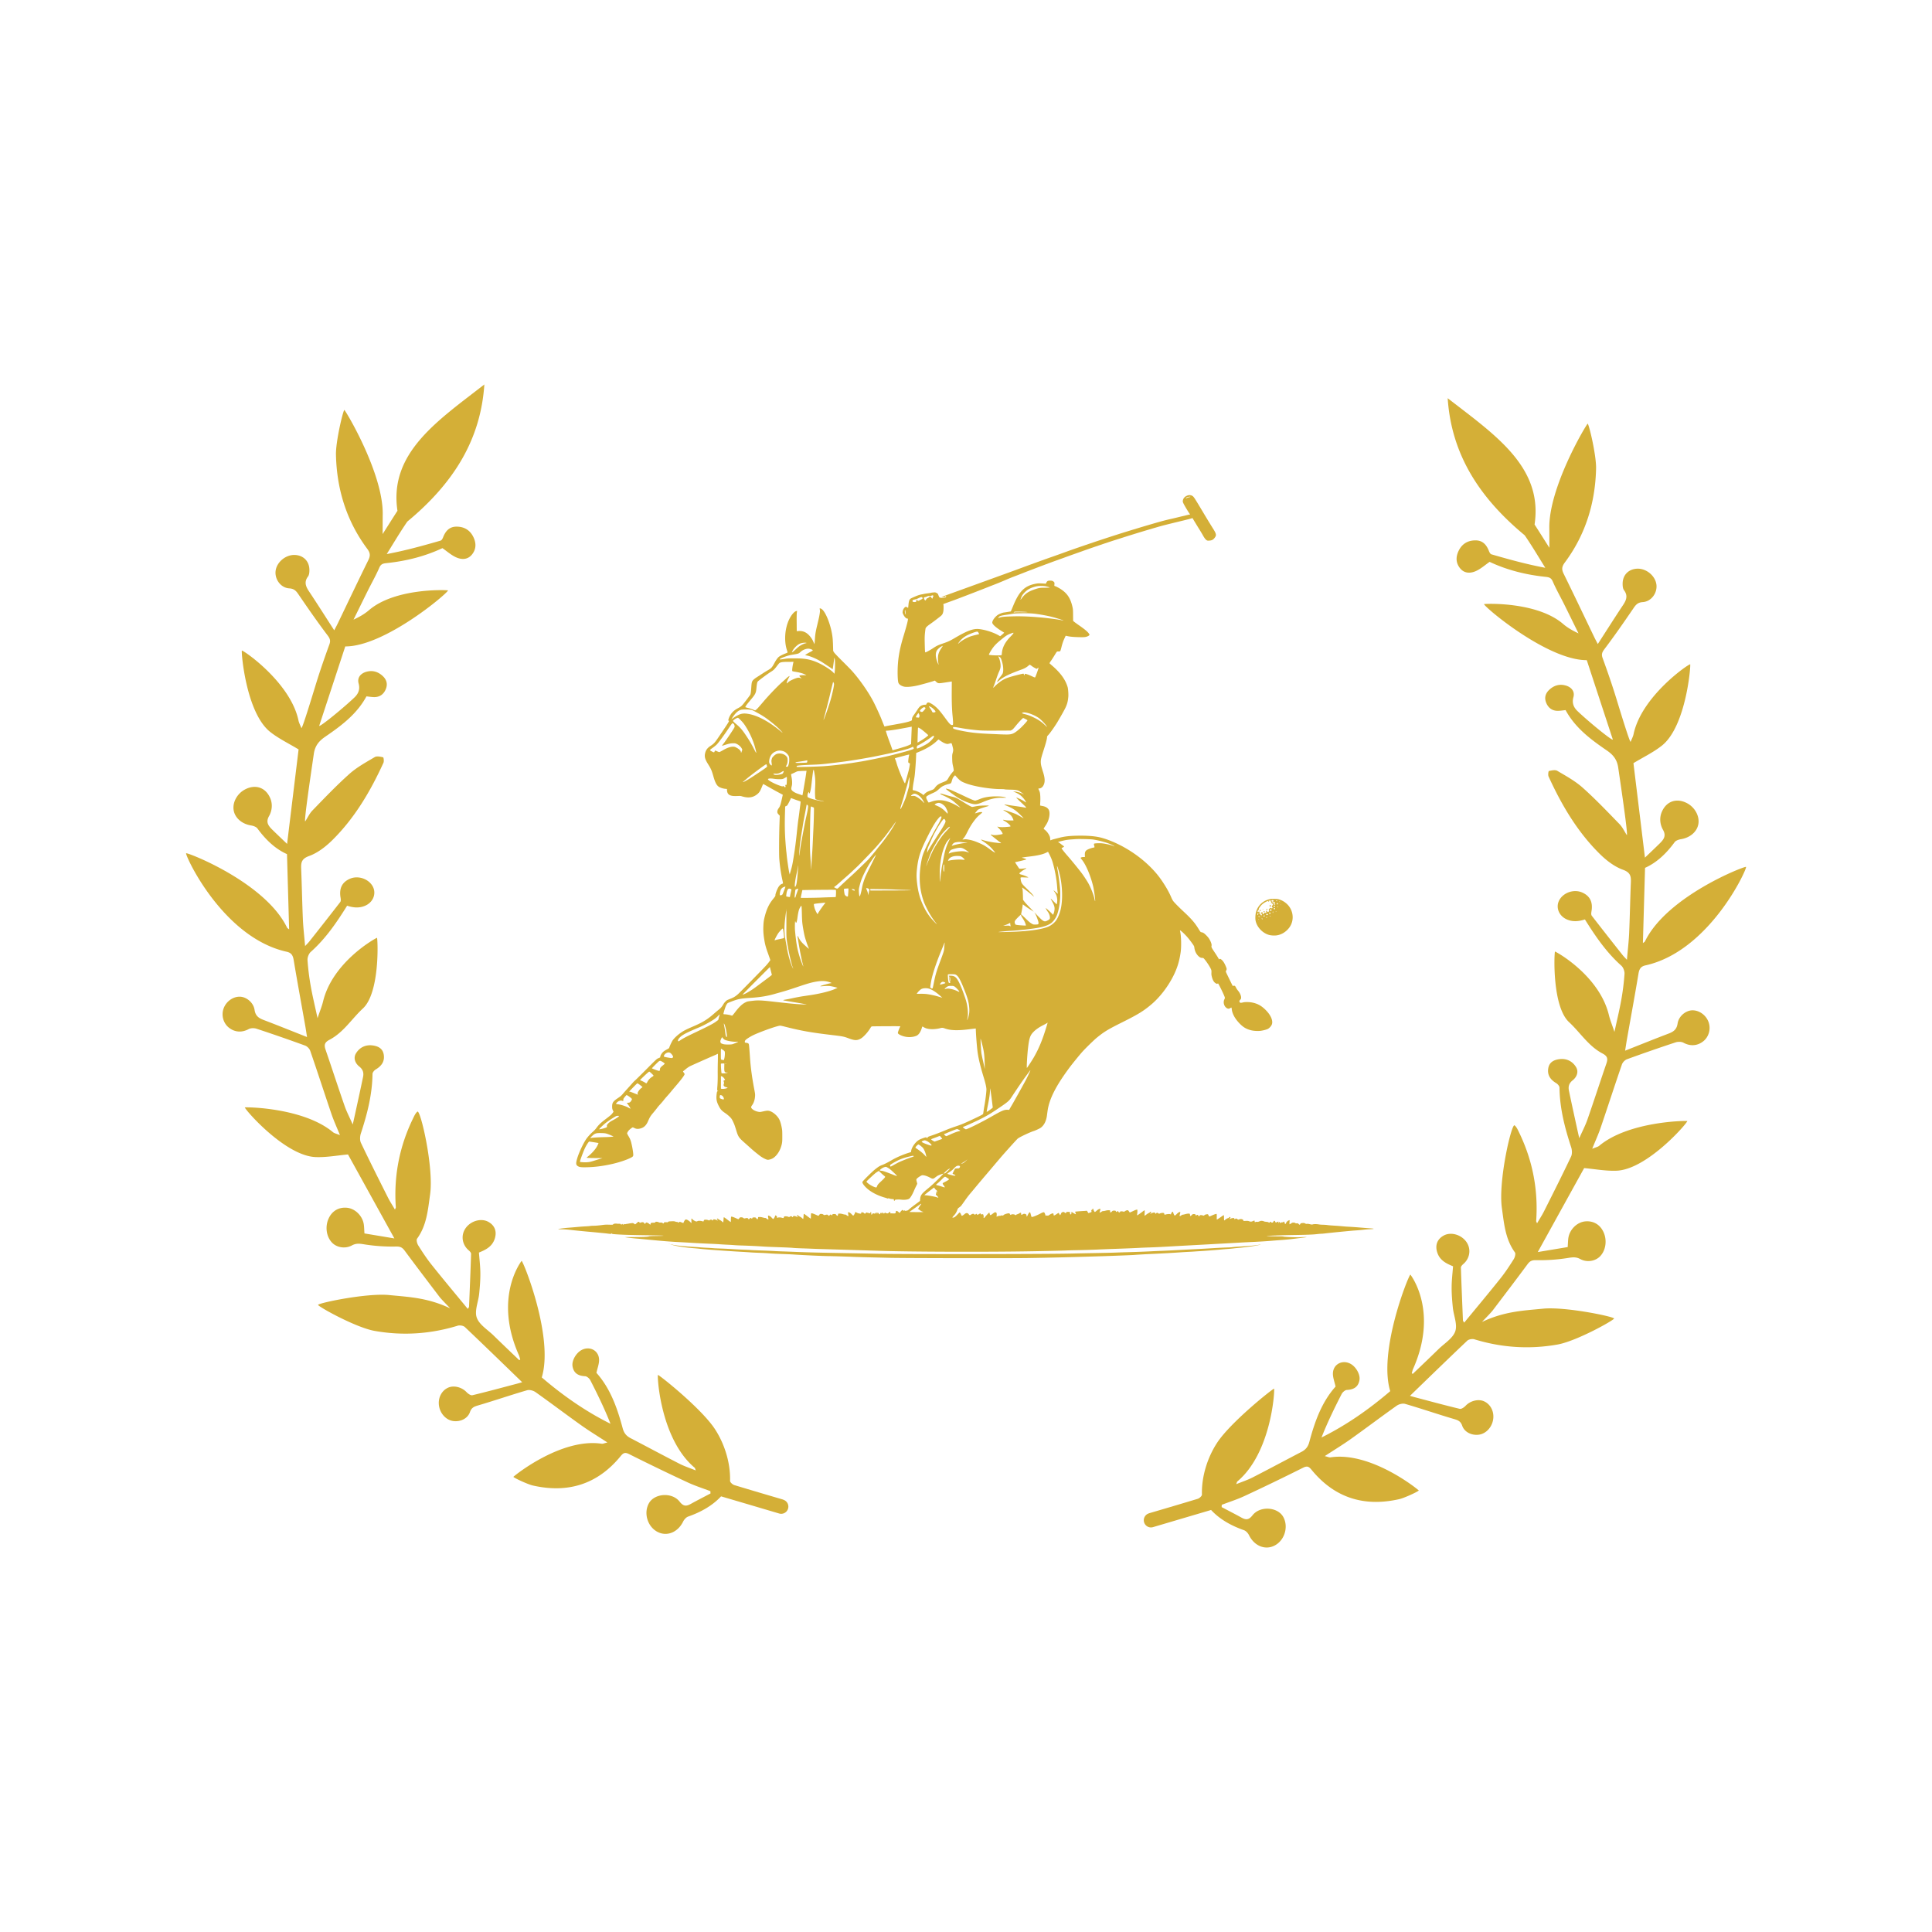
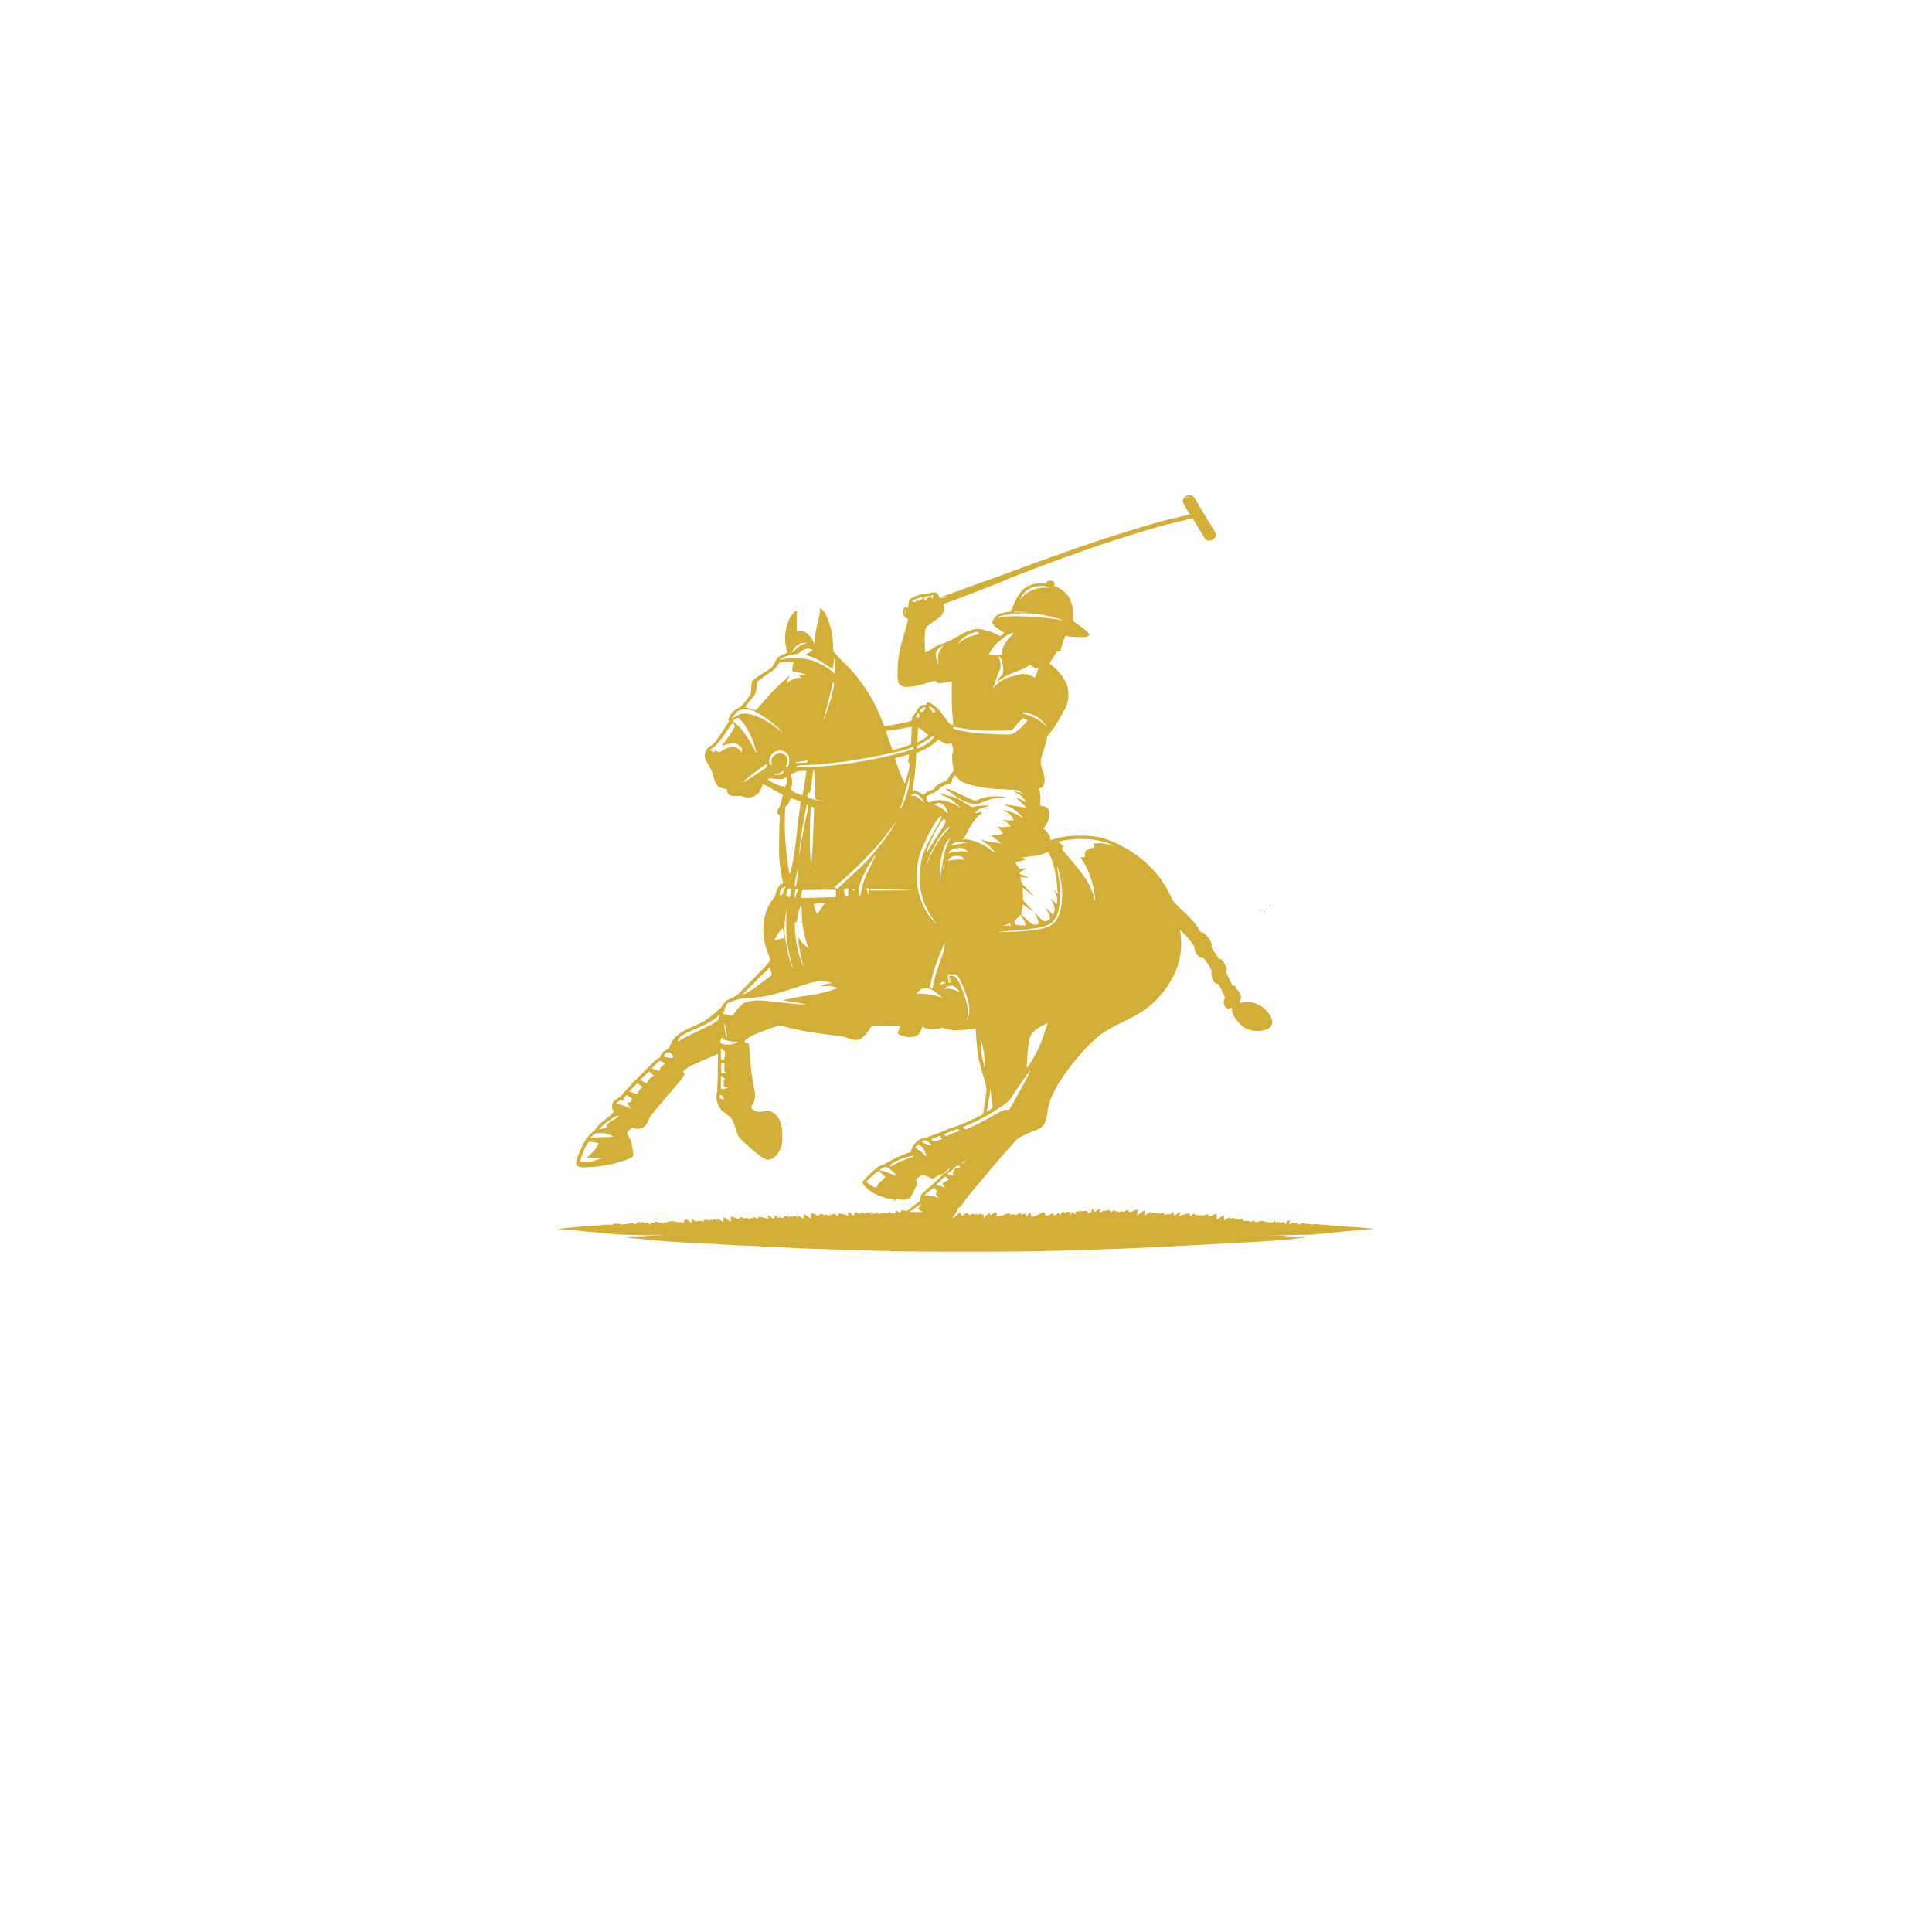
<svg xmlns="http://www.w3.org/2000/svg" data-bbox="49.992 103.28 419.057 312.433" overflow="hidden" height="519" width="519" data-type="color">
  <g>
    <defs>
      <clipPath id="e8431f8e-f645-4fbe-909e-6437aeaed2a1">
        <path d="M1614 1216v315h-420v-315z" />
      </clipPath>
      <clipPath id="94571231-d881-4244-a943-5883c7a03ccd">
-         <path d="M1614 1216v315h-420v-315z" />
-       </clipPath>
+         </clipPath>
      <clipPath id="4ffc2641-5a4f-49e2-a95c-c70eea651dbf">
        <path d="M1614 1216v315h-420v-315z" />
      </clipPath>
    </defs>
    <path fill-rule="evenodd" fill="#D4AF37" d="M319.075 133.083c-.648.212-1.102.624-1.26 1.14-.139.472-.115.6.2 1.212.327.636 1.417 2.437 1.599 2.63l.115.128-.23.036c-.133.024-1.078.249-2.107.497-1.024.255-2.235.54-2.689.643-1.738.388-2.955.715-6.788 1.843-1.683.497-2.7.806-5.782 1.752a453 453 0 0 0-9.355 3.049c-3.603 1.23-5.516 1.897-6.328 2.2-.993.364-3.312 1.194-4.601 1.637a659 659 0 0 0-7.6 2.758c-.726.279-5.037 1.849-15.833 5.753a909 909 0 0 0-5.511 2.006c-.03.012.17.024.449.012.478-.012.508-.024.647-.194l.146-.182v.194c0 .249-.085.297-.709.382-.52.067-.932.018-1.09-.14-.048-.042-.157-.284-.248-.527-.157-.43-.182-.454-.496-.624-.321-.164-.358-.17-.878-.133-.297.024-.606.066-.685.097-.078.03-.484.097-.902.145-.424.055-.787.11-.811.127a6 6 0 0 1-.612.122 9 9 0 0 0-1.047.266c-.6.213-1.744.71-2.035.891-.35.219-.508.698-.6 1.77-.035.382-.072.704-.084.716s-.127-.043-.248-.134c-.309-.206-.46-.193-.72.073a1.88 1.88 0 0 0-.503 1.091c-.03.285-.013.376.187.77.291.594.733 1.067.987 1.067.11 0 .206.024.23.06.115.183-.29 1.783-1.18 4.699-1.133 3.715-1.575 6.468-1.575 9.76.006 1.248.073 2.224.182 2.648.133.491.672.897 1.483 1.116.715.193 2.344.042 4.009-.37 1.132-.28 3.36-.903 3.899-1.091l.436-.152.315.297c.454.43.636.473 1.587.346.423-.061 1.192-.17 1.701-.255l.939-.145c.006 0 0 1.194-.012 2.649-.019 2.879.054 4.982.242 6.734.06.612.115 1.37.115 1.68 0 .52-.012.57-.127.606-.4.127-.721-.14-1.623-1.358-1.169-1.589-1.453-1.952-1.926-2.51-.744-.867-1.568-1.54-2.422-1.988-.545-.291-.89-.2-1.06.26-.054.158-.084.17-.369.17-.315 0-.757.11-1.023.249-.357.188-.672.521-1.047 1.133-.225.358-.576.88-.788 1.164-.514.697-.654.994-.648 1.352.007.333-.03.364-.805.612-.8.255-1.87.473-4.88 1-.751.134-1.435.273-1.526.303-.085.037-.17.043-.188.019-.042-.073-.46-1.085-.823-2.013-.37-.933-1.332-3.037-1.98-4.334-1.344-2.685-3.894-6.353-6.061-8.723a122 122 0 0 0-2.489-2.522c-1.399-1.394-2.095-2.133-2.228-2.364l-.194-.333-.03-1.152a39 39 0 0 0-.091-1.97c-.26-3.37-1.962-7.783-3.173-8.238-.315-.121-.363-.091-.315.157.085.413.085.504 0 1.11-.103.733-.23 1.31-.69 3.225-.424 1.764-.52 2.352-.624 3.88-.036.63-.09 1.139-.109 1.139-.018 0-.12-.212-.23-.473-.248-.612-.52-1.055-.98-1.612-.86-1.043-1.866-1.498-3.089-1.407l-.454.037-.018-2.286c-.018-1.51 0-2.437.048-2.71.037-.23.055-.424.043-.436s-.115.006-.23.037c-.533.151-1.284 1.03-1.841 2.152-1.205 2.43-1.465 5.904-.624 8.383.115.334.17.582.133.612-.03.025-.284.14-.569.249-.793.309-1.55.71-1.822.952-.333.303-.697.824-1.145 1.654-.66 1.213-.799 1.358-1.877 1.97-.284.164-.938.57-1.453.91a69 69 0 0 1-1.423.915 6 6 0 0 0-.83.63c-.43.425-.508.673-.593 1.928-.085 1.285-.163 1.861-.272 2.092-.049.109-.448.654-.884 1.224-1.484 1.934-1.435 1.885-2.568 2.492-.744.4-1.344.92-1.737 1.503-.51.745-.879 1.794-.63 1.794.054 0 .097.03.097.067 0 .17-.624 1.127-2.84 4.389-1.011 1.485-1.23 1.715-2.138 2.31-.878.575-1.295 1.175-1.477 2.127-.157.849.042 1.515.842 2.788.793 1.267.95 1.63 1.435 3.322.49 1.728.926 2.492 1.635 2.85a4.8 4.8 0 0 0 1.55.436l.436.036.024.4c.085 1.182.835 1.588 2.743 1.497.75-.036.902-.024 1.247.08 1.817.557 3.124.333 4.311-.728.406-.364.66-.794 1.054-1.776.175-.437.339-.794.363-.794.055 0 .23.097 2.077 1.145.648.364 1.635.91 2.186 1.2l.999.534-.254 1.14c-.352 1.551-.503 2.006-.812 2.418-.315.412-.442.8-.393 1.164.03.206.103.333.345.588l.297.315-.067 1.964c-.115 3.195-.145 8.226-.067 9.475.127 1.855.448 4.074.854 5.898.103.454.164.837.14.86-.025.025-.176.086-.334.146-.315.116-.66.455-.926.91-.321.545-.77 1.746-.763 2.048 0 .31.018.273-.733 1.213-1.005 1.26-1.629 2.594-2.131 4.559-.26 1.006-.333 1.521-.381 2.764-.043 1.127.036 2.157.26 3.522.194 1.212.43 2.079.938 3.485.236.667.485 1.376.558 1.576l.12.376-.35.497c-.2.267-.6.758-.903 1.08-.975 1.054-6.872 7.061-7.38 7.522-.697.624-1.194.933-2.023 1.254-.394.159-.812.328-.927.389-.272.139-.775.673-.999 1.06-.387.686-.702 1.055-1.253 1.492-.309.242-.89.733-1.29 1.085-1.792 1.582-3.07 2.357-5.782 3.516-1.387.587-2.314 1.054-2.925 1.466-.981.655-1.974 1.564-2.398 2.189-.218.327-.727 1.375-.878 1.837-.097.296-.103.308-.775.66-.454.243-.781.467-.993.685-.351.352-.69.964-.69 1.237 0 .109-.036.188-.103.206-.06.024-.285.115-.497.218-.357.157-.617.4-3.148 2.953-1.52 1.527-2.888 2.879-3.052 3.006-.157.121-.52.503-.811.843-.297.333-.848.95-1.23 1.37-.381.418-.89.988-1.132 1.273-.484.581-.642.715-1.532 1.315-1.168.788-1.423 1.176-1.423 2.17 0 .6.055.794.376 1.37.012.018-.115.213-.279.425-.315.417-.454.538-1.944 1.673-1.192.909-1.78 1.466-2.33 2.23a6.6 6.6 0 0 1-1.006 1.091c-.648.564-1.405 1.395-1.81 2-.842 1.249-1.992 3.735-2.41 5.213-.382 1.328-.333 1.716.242 2.05.436.254.866.303 2.483.266 2.046-.042 4.39-.351 6.72-.885 1.799-.411 3.797-1.072 4.863-1.612.817-.412.835-.454.72-1.485-.115-.989-.4-2.394-.63-3.11-.12-.375-.32-.8-.575-1.224-.218-.358-.393-.703-.393-.764 0-.164.157-.46.4-.764.236-.285.974-.867 1.114-.867.048 0 .248.08.436.176.46.236.871.285 1.435.163 1.071-.224 1.72-.812 2.246-2.03.46-1.067.648-1.364 1.375-2.224.4-.474.86-1.044 1.023-1.274.157-.23.55-.69.866-1.024.309-.333.732-.825.932-1.091.206-.267.606-.746.896-1.061a32 32 0 0 0 1.096-1.273c.315-.382.945-1.134 1.405-1.667 1.308-1.521 2.216-2.746 2.216-2.989 0-.066-.097-.242-.212-.393-.115-.153-.212-.304-.212-.334s.067-.103.152-.158c.078-.054.387-.302.684-.552a6.7 6.7 0 0 1 1.017-.69c.521-.255 4.893-2.207 6.2-2.758.443-.195.915-.4 1.042-.467.121-.061.242-.115.267-.115.024 0 .018.879-.007 1.951a110 110 0 0 0-.036 3.686 39 39 0 0 1-.073 2.855c-.102 1.255-.09 1.419.097 1.48l.133.048-.139.024c-.194.036-.236.163-.32.903-.128 1.188 0 1.897.532 2.958.509 1.025.818 1.37 1.829 2.05a9.5 9.5 0 0 1 1.162.957c.454.454.557.6.854 1.212.363.752.497 1.103.927 2.516.514 1.667.666 1.885 2.3 3.328.533.473 1.278 1.14 1.66 1.485.696.625 1.362 1.17 2.397 1.965.618.472 1.623.994 2.029 1.048.351.043 1.12-.194 1.544-.479 1.078-.734 1.931-2.134 2.283-3.74.12-.57.139-.794.133-2.152 0-1.31-.018-1.612-.14-2.213-.181-.963-.405-1.715-.641-2.2-.582-1.176-2.035-2.334-3.022-2.394-.351-.025-.557.012-1.931.308-.594.127-1.775-.254-2.307-.744-.4-.37-.418-.565-.097-1.002q.725-.979.823-2.478c.03-.479.006-.703-.187-1.703-.63-3.286-1.005-6.038-1.181-8.73-.14-2.11-.242-3.28-.303-3.491-.073-.255-.212-.333-.726-.406-.303-.036-.333-.061-.352-.207-.042-.351.182-.618.939-1.097.963-.606 1.483-.86 3.07-1.498 2.234-.89 4.535-1.66 5.37-1.794.152-.024.576.056 1.423.274 4.36 1.103 6.952 1.564 12.468 2.218 3.027.358 3.288.406 4.644.915 1.629.607 2.301.613 3.294.018.715-.424 1.871-1.703 2.513-2.788.206-.345.278-.418.436-.448.224-.036 7.611-.073 7.611-.036 0 .012-.067.169-.151.345-.26.552-.521 1.315-.503 1.473.036.303.963.77 1.944.976.987.212 2.04.139 2.924-.188.69-.26 1.181-.94 1.58-2.189.061-.193.128-.351.152-.351s.17.079.333.182c.72.448 1.762.612 3.076.496a10 10 0 0 0 1.247-.2c.594-.175.775-.169 1.393.055 1.465.528 3.397.594 6.352.225a89 89 0 0 1 1.55-.183l.369-.042.043.933c.084 1.801.327 4.632.49 5.687.303 1.915.763 3.77 1.659 6.698.418 1.358.672 2.498.672 3.044 0 .732-.26 2.873-.539 4.381-.066.353-.163.965-.218 1.365s-.109.776-.127.83c-.042.133-.751.51-2.507 1.333-2.676 1.256-3.3 1.516-4.813 2.02-.83.278-1.938.678-2.453.897-1.81.752-3.009 1.212-4.026 1.557-.963.322-1.036.352-1.12.54l-.097.194-.115-.12c-.06-.074-.158-.129-.212-.129-.212 0-1.435.436-1.805.649-.993.551-2.034 1.982-2.18 2.994l-.042.321-.527.165c-1.622.502-3.384 1.266-4.65 2.006-.993.582-1.944 1.067-2.543 1.291-.72.273-.969.425-1.962 1.207-.8.636-3.27 3.08-3.367 3.34-.096.254.303.872.975 1.527 1.175 1.14 2.943 2.091 4.99 2.685.37.103.69.218.72.243.03.03.103.03.164-.007.115-.06.393-.018.514.073.03.03.285.068.558.092l.496.042.036.23c.049.28.103.297.243.06.096-.162.12-.175.654-.2a6 6 0 0 1 .914.019c.914.115 1.762.043 2.228-.2.321-.158.914-1.122 1.375-2.231.102-.248.339-.764.526-1.133l.333-.679-.127-.51c-.163-.63-.157-.66.03-.885.225-.266 1.133-.855 1.381-.897.466-.073 1.338.189 2.204.661.612.34.805.334 1.253-.012a10 10 0 0 1 .63-.46c.291-.2 1.562-.667 1.623-.607.048.049-1.611 1.728-2.695 2.728a45 45 0 0 1-1.665 1.443c-1.453 1.188-1.786 1.654-1.852 2.595-.019.296-.049.545-.067.563-.018.012-.575.425-1.241.921-.666.492-1.363 1.03-1.538 1.2-.454.407-.527.449-.927.498-.303.03-.351.024-.351-.061s-.012-.091-.127-.006c-.145.097-.279.067-.418-.097-.085-.103-.109-.091-.406.2-.175.17-.32.364-.32.43 0 .17-.218.092-.473-.164-.224-.224-.545-.333-.618-.206-.03.043-.066.194-.09.334-.043.303-.055.309-.92.279l-.558-.018.037-.212c.042-.268-.043-.268-.364.006-.133.115-.29.218-.339.218a.9.9 0 0 1-.539-.115c-.2-.103-.206-.097-.315.03-.139.176-.205.176-.32.006-.073-.115-.11-.127-.206-.072-.06.042-.224.06-.364.048-.23-.024-.248-.012-.284.157-.049.25-.26.25-.345.006-.06-.163-.091-.181-.406-.2-.424-.03-.618.03-.618.188q0 .127-.09.091c-.049-.024-.073-.06-.055-.097.024-.03-.085-.048-.254-.036-.255.018-.31.042-.376.182-.139.296-.254.212-.254-.188 0-.43-.09-.522-.212-.224-.073.163-.127.218-.242.218-.079 0-.164-.03-.182-.061-.018-.036-.103-.06-.187-.06a.7.7 0 0 1-.273-.067c-.157-.08-.34-.018-.375.127-.043.17-.376.17-.467 0-.036-.066-.084-.115-.109-.11a.7.7 0 0 1-.212-.06c-.32-.133-.448-.078-.417.182.006.019-.03.067-.08.109-.114.097-.944-.096-1.222-.284-.26-.183-.309-.177-.357.03-.073.291-.394.8-.503.8-.054 0-.236-.152-.4-.34-.278-.327-.66-.563-.902-.57-.12 0-.12.122 0 .8.036.207.024.23-.085.23-.066 0-.236-.095-.381-.21-.14-.123-.29-.207-.34-.183-.048.018-.344-.036-.66-.12-.38-.11-.677-.153-.913-.14l-.352.018-.054.284c-.073.37-.2.383-.46.05-.188-.237-.2-.243-.57-.243-.387 0-.52.066-.52.254 0 .14-.055.133-.242-.012-.2-.158-.249-.152-.436.06q-.29.327-.418.037c-.085-.188-.309-.218-.745-.109-.333.078-.34.078-.551-.085-.17-.127-.285-.164-.557-.17-.333-.006-.345 0-.527.25-.103.138-.212.254-.242.254-.03.006-.321-.116-.648-.268-.763-.34-1.205-.478-1.29-.393-.036.036-.072.363-.078.734-.006.37-.018.678-.03.69-.013.018-.382-.242-.818-.57-.854-.648-1.023-.757-1.066-.691-.018.031-.048.34-.072.698-.025.363-.067.655-.097.655-.024 0-.152-.104-.279-.23a2.7 2.7 0 0 0-.63-.425c-.224-.11-.417-.236-.442-.286-.042-.12-.254-.115-.302.006-.018.056.03.153.127.243.23.218.127.243-.236.067a1.7 1.7 0 0 0-.588-.176c-.23-.018-.284 0-.345.12-.109.219-.145.232-.26.086-.133-.181-.424-.194-.642-.024-.157.127-.17.127-.381.03-.327-.151-.993-.175-1.127-.048a.36.36 0 0 0-.097.218c0 .175-.151.206-.496.091-.394-.127-1.005-.127-1.187 0-.133.09-.133.084-.133-.146 0-.187-.036-.254-.182-.363-.23-.177-.29-.17-.339.036-.072.291-.393.8-.502.8-.055 0-.237-.152-.4-.339-.279-.327-.66-.564-.902-.57-.121 0-.121.12 0 .8.036.207.024.23-.085.23-.067 0-.236-.096-.382-.212-.139-.12-.29-.206-.339-.182-.048.018-.345-.036-.66-.12-.381-.11-.678-.152-.914-.14l-.351.018-.055.291c-.072.364-.2.376-.46.042-.187-.236-.2-.242-.569-.242-.387 0-.52.066-.52.254 0 .14-.055.134-.243-.012-.2-.157-.248-.15-.436.061q-.29.328-.418.036c-.084-.188-.308-.218-.744-.109-.333.08-.34.08-.551-.085-.17-.127-.285-.163-.557-.169-.334-.006-.346 0-.527.248-.103.14-.212.255-.242.255-.03.006-.321-.116-.648-.267-.763-.34-1.205-.48-1.29-.394-.036.036-.073.363-.079.734-.006.37-.018.678-.03.69-.012.018-.381-.242-.817-.57-.854-.648-1.024-.757-1.066-.69-.018.03-.049.34-.073.697-.024.363-.066.655-.097.655-.024 0-.151-.104-.278-.23a2.7 2.7 0 0 0-.63-.425c-.224-.11-.418-.236-.442-.285-.042-.122-.254-.116-.303.006-.018.055.03.152.127.243.23.218.128.242-.236.066a1.7 1.7 0 0 0-.587-.175c-.23-.02-.285 0-.345.12-.11.219-.146.231-.26.085-.134-.181-.424-.193-.642-.024-.158.127-.17.127-.382.03-.327-.151-.993-.175-1.126-.048a.36.36 0 0 0-.097.218c0 .176-.151.206-.496.091-.388-.12-1.012-.127-1.175-.006a.6.6 0 0 1-.309.091c-.236 0-.854-.345-1.066-.606-.266-.31-.302-.249-.272.424.018.333.018.607 0 .607a1.7 1.7 0 0 1-.248-.231c-.321-.328-.86-.68-1.109-.715-.181-.03-.236-.012-.363.127a2 2 0 0 0-.296.478c-.08.17-.146.322-.152.328-.012.013-.236-.06-.502-.17-.479-.194-.612-.2-.612-.023 0 .109-.109.103-.303-.006a.9.9 0 0 0-.339-.092c-.103 0-.296-.043-.424-.097-.187-.079-.387-.097-1.01-.073-.691.024-.788.043-.915.164-.115.11-.182.128-.363.098a1.8 1.8 0 0 0-.49-.006c-.219.036-.273.066-.273.163 0 .182-.17.212-.333.055-.121-.116-.206-.134-.57-.128-.302.006-.436-.018-.472-.078-.03-.05-.206-.104-.448-.128-.37-.037-.4-.037-.454.096-.055.122-.103.135-.594.147-.58.012-.702.078-.702.375 0 .2-.115.176-.406-.097-.248-.224-.63-.375-.793-.321-.042.012-.115.103-.17.206-.108.206-.193.2-.326-.048-.14-.255-.436-.316-.854-.182l-.321.109-.133-.163c-.17-.219-.29-.177-.757.26-.309.285-.381.327-.466.266-.43-.308-.46-.321-.83-.29-.2.018-.496.06-.666.09a7 7 0 0 1-.636.104c-.181.024-.381.066-.436.096a.24.24 0 0 1-.23-.024c-.109-.066-.139-.06-.242.073-.103.127-.127.14-.182.06a.4.4 0 0 1-.06-.139c0-.079-.188-.042-.218.05-.049.126-.17.114-.303-.038-.09-.103-.17-.121-.448-.109-.182.012-.478 0-.654-.03-.381-.055-.835.042-.938.212-.061.091-.158.097-1.024.073-.696-.025-1.156-.013-1.695.06-1.187.159-1.974.225-2.592.225-.315.006-.696.03-.847.06s-.642.073-1.09.092a59 59 0 0 0-2.09.15c-.696.067-1.822.164-2.488.213a37 37 0 0 0-2.022.212c-.436.066-.812.122-.824.122s-.024.018-.024.048c0 .025.4.049.896.055.927.012 1.441.054 3.252.26.6.067 2.137.218 3.42.34 2.859.255 5.287.497 5.814.569.605.091.853.073.944-.048.073-.097.079-.097.085 0 0 .14.073.151 1.09.224 1.598.121 4.16.194 8.326.254 4.662.061 5.74.14 2.694.189-1.556.024-2.016.048-2.21.12-.315.122-1.653.177-4.36.183-1.162 0-2.089.012-2.058.024.236.08 2.198.303 3.663.418.218.018.805.073 1.302.122 5.304.521 6.763.636 9.597.787.98.049 2.658.146 3.724.213s2.949.157 4.178.212c1.235.048 2.555.115 2.936.151.382.031 1.296.085 2.029.121a52 52 0 0 1 2.028.121c.382.031 1.2.073 1.817.086 1.792.055 3.99.158 5.359.249 1.32.09 1.435.096 5.48.242 1.35.048 2.682.115 2.966.151s1.29.091 2.24.121 2.41.085 3.24.121c.836.038 2.452.086 3.603.116 1.15.037 3.427.103 5.056.152 1.635.054 3.924.12 5.086.157l3.875.121c8.665.285 29.519.345 41.387.121 4.638-.084 8.489-.175 9.052-.212.266-.018 1.822-.06 3.451-.09a235 235 0 0 0 4.784-.152c.999-.048 3.027-.127 4.511-.181 3.106-.104 5.274-.195 6.781-.274.582-.036 1.89-.09 2.907-.12 1.78-.062 3.366-.14 6.66-.334l2.18-.121c1.181-.061 6.195-.334 7.841-.425.903-.055 2.386-.133 3.3-.182.915-.048 2.622-.145 3.785-.212a414 414 0 0 1 3.542-.182c1.823-.079 4.118-.218 5.389-.333.551-.049 1.599-.133 2.331-.182a68 68 0 0 0 3.936-.388c.533-.067 1.447-.176 2.028-.249.582-.066 1.066-.139 1.084-.151.043-.042-.975-.03-1.719.024-.787.061-4.287-.08-4.554-.181-.103-.037-.611-.061-1.289-.055-1.042.006-3.234-.061-3.197-.097.072-.066 4.214-.225 7.223-.267 3.736-.055 5.377-.12 6.358-.249.303-.036.751-.078.999-.084s.715-.043 1.029-.085c.933-.11 2.725-.297 4.088-.43l2.21-.213a83 83 0 0 1 2.186-.182 46 46 0 0 0 1.937-.175c.382-.05 1.06-.11 1.508-.127 1.58-.073 1.598-.165.06-.268-.581-.036-1.834-.139-2.785-.218s-2.107-.157-2.573-.181a33 33 0 0 1-1.696-.121 79 79 0 0 0-2.361-.182c-.83-.05-1.69-.122-1.908-.165-.218-.036-.72-.066-1.12-.078-.399-.006-.902-.043-1.114-.085-.539-.103-1.38-.109-1.647-.012-.194.072-.278.066-.769-.049-.381-.097-.623-.127-.793-.097-.2.031-.291.013-.472-.096-.182-.11-.303-.14-.6-.128-.424.013-.69.09-.69.212 0 .049-.055.134-.115.188-.115.103-.127.103-.345-.115-.206-.212-.242-.224-.509-.2-.212.024-.315 0-.424-.085-.091-.072-.236-.11-.454-.11-.272 0-.375.038-.672.238-.194.133-.375.224-.4.212-.018-.013-.024-.273-.006-.57l.031-.546-.273.097c-.29.097-.605.43-.72.752-.097.285-.261.236-.352-.11-.102-.375-.145-.412-.296-.26-.091.092-.206.128-.394.128-.157 0-.29.036-.339.09-.097.122-.175.116-.224-.017-.036-.103-.133-.195-.206-.195-.024 0-.06.066-.079.152-.024.085-.066.152-.096.152-.085 0-.073-.206.012-.292.109-.109-.218-.097-.394.012-.303.195-.4.183-.496-.048-.049-.115-.115-.224-.152-.249-.115-.072-.278.031-.381.243-.085.182-.133.212-.315.212-.145 0-.236-.036-.285-.122-.103-.163-.206-.15-.327.026-.097.15-.206.15-.387 0-.049-.044-.321-.098-.606-.116-.284-.025-.557-.079-.605-.122-.049-.042-.242-.096-.436-.12-.291-.037-.4-.019-.751.12-.327.134-.466.158-.696.128-.176-.025-.303-.013-.327.024-.018.03-.091.06-.158.06-.091 0-.115-.042-.115-.212 0-.26-.054-.266-.508-.054-.376.17-.6.17-1.048 0-.188-.073-.4-.085-.86-.067-.581.025-.611.025-.611-.091 0-.32-.624-.52-1.06-.34-.303.129-.351.122-.563-.053-.206-.17-.442-.195-.557-.061-.109.128-.242.115-.242-.03 0-.06-.049-.14-.103-.177-.133-.066-.569 0-.878.14a1.3 1.3 0 0 1-.291.098c-.103 0-.066-.11.055-.153a.23.23 0 0 0 .151-.302c-.054-.14-.242-.11-.351.06-.055.085-.152.151-.212.151-.151 0-.678.286-.842.462-.272.284-.315.212-.315-.552 0-.473-.024-.698-.066-.698-.037 0-.248.128-.473.286-.835.593-1.356.933-1.386.897-.018-.018-.024-.358-.018-.752.006-.407-.012-.74-.043-.758-.084-.054-.611.121-1.277.418-.327.152-.624.274-.666.274-.037 0-.134-.14-.224-.31l-.158-.309-.321.024c-.23.018-.399.08-.569.2l-.248.17-.345-.097c-.339-.09-.685-.079-.685.018 0 .03-.042.092-.09.14-.121.12-.315.06-.358-.11-.048-.2-.187-.224-.429-.085l-.206.128-.043-.164c-.048-.2-.175-.26-.52-.26-.249 0-.303.024-.539.266-.146.146-.297.267-.339.267-.061 0-.109-.158-.158-.545-.024-.158-.581-.146-1.217.024-.315.091-.636.157-.714.157-.085 0-.255.08-.382.182-.418.334-.557.2-.363-.333.097-.261.121-.576.048-.576-.26 0-.539.17-.914.552-.273.272-.466.424-.533.406-.109-.019-.339-.497-.418-.854-.018-.092-.066-.165-.109-.165-.145.006-.399.298-.436.51-.042.218-.109.272-.181.157-.061-.097-.836-.073-1.169.036-.357.115-.496.085-.496-.115a.34.34 0 0 0-.073-.212c-.115-.115-.727-.084-1.036.049l-.278.121-.224-.151c-.248-.17-.4-.158-.587.036-.14.145-.224.145-.224 0 0-.285-.443-.297-.987-.024-.333.163-.521.157-.267-.006.2-.134.23-.4.049-.4a.28.28 0 0 0-.2.108c-.043.062-.23.183-.412.267a4 4 0 0 0-.66.442c-.182.152-.345.256-.369.232-.025-.025-.025-.353 0-.716.018-.37.018-.691-.006-.722-.025-.03-.261.116-.521.315-.636.498-1.465 1.073-1.496 1.037-.018-.018 0-.224.031-.466.036-.243.054-.583.042-.758l-.018-.315-.206.018c-.109.006-.545.176-.957.375-.418.2-.793.365-.835.365-.049 0-.158-.122-.249-.274-.091-.163-.218-.29-.296-.31-.188-.047-.551.074-.812.268-.181.133-.224.14-.43.08a2 2 0 0 0-.508-.068c-.242 0-.291.024-.351.151-.091.207-.333.207-.412 0-.085-.218-.206-.242-.424-.09-.103.072-.194.127-.206.115l-.085-.194c-.066-.152-.091-.164-.454-.164s-.393.012-.617.242c-.327.334-.442.322-.467-.048l-.018-.285-.351-.018a3 3 0 0 0-.799.103 3.3 3.3 0 0 1-.691.127c-.163 0-.296.05-.46.182-.206.165-.514.249-.514.134 0-.025.036-.152.084-.285a4 4 0 0 0 .127-.442c.037-.17.025-.195-.09-.195-.23 0-.551.176-.927.516-.206.181-.418.333-.466.333-.097 0-.43-.624-.424-.806 0-.17-.163-.116-.236.079-.042.127-.103.182-.188.182-.115 0-.127.024-.084.193.078.358.066.376-.218.462a1.8 1.8 0 0 0-.376.139c-.175.09-.212.066-.412-.286-.133-.236-.218-.327-.278-.303-.049.02-.394.05-.769.067-.769.036-2.156.151-2.265.182-.054.018-.036.11.055.334.066.169.109.321.097.34-.049.041-.37-.116-.806-.395l-.363-.23-.03.339c-.031.315-.043.34-.182.34s-.157-.03-.2-.34l-.054-.334-.46.012c-.461.012-.467.012-.527.195l-.067.188-.187-.115c-.103-.061-.206-.14-.225-.176-.054-.086-.327-.086-.563 0-.145.049-.218.139-.345.424-.085.194-.181.357-.218.357-.03 0-.127-.139-.212-.302-.084-.17-.175-.303-.206-.303-.03 0-.193.097-.363.212-.49.34-.86.534-.914.472-.03-.024-.061-.157-.073-.29-.012-.176-.048-.25-.133-.261-.164-.036-.593.145-.999.418-.315.213-.376.23-.509.17-.109-.049-.181-.049-.278 0-.14.079-.249.043-.249-.073 0-.043-.066-.236-.145-.436-.212-.51-.291-.51-1.314.018-.866.454-1.889.86-2.143.86-.085 0-.164-.036-.182-.078-.012-.036-.079-.291-.151-.558-.17-.655-.194-.685-.394-.551-.103.066-.248.297-.4.617-.248.546-.357.607-.357.2 0-.206-.03-.254-.194-.357-.278-.17-.587-.157-.865.036-.291.194-.394.158-.394-.157s-.109-.357-.466-.133a2.4 2.4 0 0 1-.539.248c-.139.036-.285.11-.327.157-.097.122-.242.115-.333-.006-.103-.145-.884-.193-.993-.06q-.189.228-.351-.115c-.091-.194-.121-.212-.358-.212-.387 0-1.205.278-1.344.454-.109.134-.151.146-.393.115-.17-.024-.285-.012-.309.03-.024.038-.188.068-.357.068-.2 0-.412.048-.558.12a3 3 0 0 1-.26.122c-.012 0 0-.175.018-.394.055-.491-.03-.733-.272-.788-.206-.049-.291-.006-.866.424-.236.182-.466.333-.509.333-.097 0-.187-.175-.248-.466-.024-.127-.073-.23-.103-.23-.06 0-.654.624-1.108 1.17-.339.405-.442.411-.394.024a1.05 1.05 0 0 0-.066-.522l-.097-.236-.297.036c-.278.031-.302.024-.333-.115-.048-.175-.121-.181-.321-.024-.084.067-.187.121-.23.121-.042 0-.109.042-.151.091-.115.14-.236.11-.279-.067-.036-.133-.06-.151-.199-.115-.085.024-.182.08-.206.127-.067.121-.243.103-.364-.036a.37.37 0 0 0-.254-.121c-.2 0-.521.133-.63.26-.042.061-.163.103-.26.103-.133 0-.2-.048-.303-.218-.242-.405-.69-.448-1.096-.097-.357.31-.696.516-.787.48-.036-.012-.127-.17-.194-.34-.066-.176-.181-.376-.26-.448l-.139-.128-.588.612c-.581.613-.872.806-1.192.806-.085 0-.152-.03-.152-.06 0-.037.182-.261.412-.503.442-.479.678-.873.92-1.522.146-.394.182-.443.539-.679.212-.145.454-.363.545-.49.091-.128.478-.667.854-1.2.751-1.062 1.175-1.608 1.695-2.213.188-.219.612-.722.945-1.128.642-.782 2.071-2.48 3.264-3.88.399-.466 1.229-1.449 1.846-2.175.618-.734 1.472-1.74 1.902-2.244 1.186-1.387 4.293-4.831 4.62-5.122.448-.394 3.318-1.752 4.432-2.09.309-.098 1.441-.62 1.671-.777.945-.643 1.538-1.77 1.756-3.316.048-.382.121-.916.157-1.182.442-3.261 2.235-6.801 5.947-11.784.708-.952 2.664-3.353 3.378-4.153.902-1.006 3.161-3.206 3.93-3.831 2.034-1.643 2.961-2.206 6.842-4.14 4.299-2.146 5.752-3.049 7.89-4.867 2.192-1.873 4.335-4.65 5.77-7.486 1.09-2.159 1.665-4.014 2.017-6.518.206-1.478.139-4.328-.134-5.46-.048-.189-.072-.346-.048-.346.194 0 1.223.95 1.998 1.842.291.333.818 1.007 1.169 1.492.569.793.636.915.672 1.212q.162 1.353.969 2.224c.417.443.751.625 1.168.625.279 0 .309.018.545.29.582.674 1.338 1.813 1.708 2.553.23.467.242.552.2 1.4-.019.352.187 1.194.411 1.667.212.467.473.758.824.946.23.12.29.133.393.067a1 1 0 0 1 .146-.073c.133 0 1.768 3.365 1.834 3.782.025.152-.012.297-.139.552-.375.775-.054 1.879.678 2.31.339.2.557.2.903 0 .145-.085.29-.158.32-.158s.073.17.091.375c.121 1.244.848 2.595 2.077 3.868.999 1.037 1.817 1.527 3.1 1.855.721.182 1.835.25 2.586.152.732-.097 1.617-.333 1.98-.534.369-.2.805-.672.993-1.079.46-.982-.182-2.558-1.635-4-1.169-1.165-2.234-1.734-3.73-2.008-.757-.133-1.853-.139-2.337-.006a3 3 0 0 1-.588.104c-.181 0-.224-.03-.308-.207-.134-.278-.127-.296.145-.611.212-.243.242-.316.242-.576 0-.57-.345-1.321-.914-1.976a4 4 0 0 1-.448-.685c-.261-.522-.321-.57-.648-.522l-.26.036-.909-1.855c-.496-1.024-.914-1.897-.926-1.945s.036-.206.103-.346c.169-.358.163-.455-.109-1.103-.327-.788-.672-1.352-1.023-1.68-.364-.339-.57-.412-.739-.26-.115.104-.121.104-.121-.018 0-.067-.448-.8-.999-1.63-1.012-1.522-1.036-1.576-.945-1.989.085-.37-.26-1.261-.781-2.03a7.6 7.6 0 0 0-.775-.86c-.539-.522-.745-.638-1.308-.729-.073-.012-.285-.297-.593-.806-.999-1.642-1.926-2.728-3.948-4.613-1.417-1.327-2.519-2.436-2.889-2.916-.133-.17-.375-.624-.538-1.006-.57-1.352-1.326-2.697-2.495-4.437-2.567-3.825-6.873-7.444-11.644-9.79-1.665-.818-3.282-1.443-4.723-1.819-1.532-.4-3.724-.576-6.436-.521-1.992.036-3.385.2-4.675.533-.381.097-.999.255-1.368.352-.37.091-.757.212-.86.267a1 1 0 0 1-.242.097c-.031 0-.073-.206-.085-.461-.024-.388-.073-.54-.291-.97-.266-.527-.763-1.127-1.205-1.449-.133-.103-.248-.212-.248-.254 0-.037.176-.334.394-.649.46-.685.66-1.067.859-1.643.327-.951.412-1.885.224-2.51-.193-.666-.853-1.133-1.834-1.296a6 6 0 0 1-.588-.122c-.012-.012 0-.442.031-.957.066-1.067-.006-2.268-.152-2.704a5 5 0 0 0-.242-.57c-.157-.315-.145-.357.109-.357.382 0 .787-.261 1.048-.667.563-.885.551-1.982-.031-3.789-.405-1.255-.551-1.855-.587-2.455-.042-.746.073-1.255.702-3.213.697-2.152.975-3.212.975-3.703 0-.146.073-.261.339-.534.388-.388 1.75-2.316 2.374-3.346.842-1.4 1.919-3.31 2.228-3.964.491-1.03.678-1.783.781-3.092.043-.594-.06-2.013-.181-2.425-.563-1.976-1.902-3.843-4.1-5.74-.429-.37-.775-.68-.775-.697 0-.067.224-.443.43-.716.121-.163.485-.727.806-1.242.817-1.334.702-1.213 1.15-1.213.212 0 .418-.036.472-.079.055-.042.188-.448.321-.975.267-1.098.497-1.752.878-2.559l.285-.612.508.11c.782.163 1.72.242 3.167.272 1.03.018 1.423 0 1.726-.073.448-.097.829-.297.957-.485.072-.115.06-.163-.188-.497-.351-.472-1.126-1.115-2.525-2.085-.612-.424-1.235-.879-1.381-1.006l-.266-.23-.012-1.516c-.006-1.321-.024-1.588-.145-2.14-.503-2.315-1.357-3.667-3.046-4.8-.509-.346-1.278-.752-1.677-.892l-.17-.06.03-.437c.031-.412.019-.436-.145-.618-.248-.26-.503-.352-1.005-.352-.6 0-.818.115-1.017.534-.146.303-.164.32-.333.29-.097-.024-.563-.054-1.03-.072-.726-.037-.95-.018-1.544.09-2.936.565-4.408 2.013-6.012 5.947-.188.449-.406.97-.485 1.152l-.151.334-.866.145a25 25 0 0 1-1.035.158c-.279.03-.969.278-1.381.503-.824.448-1.695 1.582-1.695 2.2 0 .443.95 1.304 2.464 2.243.394.243.721.449.733.455.03.018-.576.576-.848.776l-.248.181-.279-.163c-1.38-.825-3.621-1.558-5.334-1.752-1.593-.176-3.246.436-6.715 2.485-1.145.673-1.641.904-2.949 1.352-1.423.491-1.768.655-2.779 1.328-.751.497-1.841 1.09-2.017 1.09-.097 0-.127-.393-.17-2.333-.036-1.491-.024-2 .061-2.849.06-.57.133-1.134.164-1.255.066-.254.49-.66 1.205-1.152.787-.545 2.743-2.03 3.021-2.297.291-.285.412-.521.527-1.055.097-.424.109-1.746.024-1.903-.066-.128-.23-.055 1.786-.788a174 174 0 0 0 2.392-.885 730 730 0 0 0 7.841-3.031 92 92 0 0 1 1.544-.606 93 93 0 0 0 3.597-1.486 51 51 0 0 1 1.883-.757c.6-.225 1.635-.625 2.301-.891a85 85 0 0 1 1.938-.752c.399-.152.932-.352 1.18-.449a321 321 0 0 1 7.539-2.788 365 365 0 0 1 3.451-1.243c.6-.212 1.448-.509 1.877-.666 2.277-.819 7.279-2.516 8.841-3.001.666-.206 1.659-.521 2.21-.703a371 371 0 0 1 9.361-2.837c1.29-.37 2.319-.63 6.776-1.71.902-.218 1.804-.448 2.016-.521.212-.067.387-.11.4-.103a150 150 0 0 0 1.864 3.067c.376.613.806 1.328.951 1.6.363.655.69 1.086.963 1.255.2.128.278.14.708.116.757-.043 1.121-.255 1.575-.916.393-.57.296-.97-.551-2.31a231 231 0 0 1-2.677-4.394c-2.289-3.831-2.482-4.128-2.84-4.37-.326-.225-.853-.292-1.271-.152m.678.394c-.018.036-.163.079-.321.097-.157.024-.381.09-.502.157a1.2 1.2 0 0 1-.291.116c-.133 0-.067-.122.121-.213.303-.163 1.072-.278.993-.157m-38.861 24.017c.442.085 1.108.29 1.108.345 0 .025-.551.043-1.229.043-1.363 0-1.671.048-2.858.454-1.684.57-2.562 1.176-3.44 2.383-.163.224-.308.4-.32.388-.043-.043.205-.704.411-1.092.236-.448 1.012-1.254 1.532-1.588.793-.509 1.889-.89 2.846-1 .485-.06 1.459-.024 1.95.067m-30.172 2.552c.048.079.036.127-.037.212a.85.85 0 0 0-.133.34c-.054.278-.133.266-.345-.043-.242-.364-.327-.382-.594-.14a1.7 1.7 0 0 1-.454.285c-.157.049-.254.134-.339.304-.145.278-.218.339-.333.242-.133-.115-.339-.582-.296-.685.018-.06.17-.127.375-.17.194-.042.43-.121.533-.188.14-.078.297-.109.575-.103q.389.009.569-.09c.218-.116.388-.104.479.036m-2.931.509c.133.242.09.29-.708.685-.467.236-.558.236-.642.006-.037-.103-.091-.182-.115-.182-.073 0-.17.224-.17.388 0 .188-.151.279-.478.279-.364 0-.551-.091-.551-.267q.002-.301.411-.376a5 5 0 0 0 1.327-.454c.575-.28.81-.297.926-.08m-4.547 3.843c.006.152.03.37.066.48.079.272.036.308-.09.066-.122-.237-.182-.722-.122-.952l.049-.17.042.152c.03.085.048.273.055.424m32.176-.024c1.102.067.593.115-1.054.097-.908-.006-1.725.012-1.846.042-.115.03-.206.037-.206.006 0-.09.157-.175.393-.2.267-.03 1.799 0 2.713.055m2.101.454c1.52.146 3.96.582 5.389.976 1.145.31 2.804.843 2.761.88-.018.018-.151.005-.29-.03-.993-.25-4.154-.656-6.679-.856-2.355-.194-4.602-.272-6.418-.224-2.531.055-3.373.146-3.924.406l-.23.11.109-.189c.242-.418.508-.509 2.289-.775a45 45 0 0 0 1.544-.249c.714-.152 4.038-.182 5.449-.049m-14.641 5.19c.133.242.158.327.097.345-.042.012-.436.11-.872.212-.442.103-1.011.26-1.272.346-1.005.333-2.367 1.079-3.003 1.642-.545.485-.563.491-.29.08.508-.759 1.253-1.425 2.119-1.898.89-.485 2.494-1.085 2.84-1.061.175.018.23.06.381.333m9.373.03c0 .109-.29.46-.811.988-1.423 1.443-2.174 2.885-2.307 4.443l-.048.497-.218.043c-.533.115-3.064.006-3.204-.134-.06-.06.333-.782.842-1.552.551-.824 1.181-1.479 2.259-2.358 1.55-1.267 1.816-1.436 2.791-1.794.599-.218.696-.236.696-.133m-55.645 2.649c.127.036.09.054-.219.115-.448.09-1.29.503-1.762.867a19 19 0 0 0-.95.83c-.54.51-.945.806-.945.703 0-.018.097-.218.212-.442.376-.715 1.284-1.588 1.944-1.861.514-.218 1.344-.321 1.72-.212m36.632.848c0 .03-.145.267-.327.528-.714 1.055-.944 1.752-.944 2.837.006.37.042.89.091 1.158.048.26.078.49.066.503-.012.012-.103-.182-.206-.425-.587-1.418-.684-2.491-.302-3.297.151-.334.769-.91 1.241-1.164.4-.218.381-.212.381-.14m-35.452.83c.17.05.37.14.454.207q.151.121.03.218a10 10 0 0 1-.756.425c-.352.181-.77.43-.939.551l-.303.224.418.08c1.187.218 3.149 1.109 4.62 2.103.448.303 1.042.69 1.308.867.273.17.624.406.781.527l.279.212.066-.376a44 44 0 0 0 .188-1.285c.067-.503.14-1.03.164-1.182l.036-.273.09.303c.122.394.134 2.528.019 3.407l-.079.618-.303-.333c-.738-.806-3.118-2.267-4.71-2.891-1.793-.704-3.173-.922-5.753-.916-1.574 0-1.889.018-2.664.146-.484.079-.957.145-1.06.145-.569.018.091-.364 1.393-.812.672-.23 1.187-.358 1.974-.485 1.447-.243 1.55-.279 1.974-.691a3.44 3.44 0 0 1 1.623-.849c.448-.09.654-.079 1.15.06m50.639 2.05c.375.194.49.406.762 1.352.382 1.315.418 2.746.085 3.285-.072.115-.375.527-.678.91-.533.684-.896 1.351-.66 1.224.061-.03.285-.212.503-.4 1.102-.964 2.664-1.728 6.085-2.97q1.072-.391 1.707-.964c.17-.152.34-.28.376-.28.085 0 .321.146.642.395.284.224 1.138.697 1.253.697.049 0 .164-.091.26-.2.249-.279.261-.127.025.6-.2.63-.624 1.758-.715 1.891-.042.067-.23 0-.89-.309-.781-.364-1.568-.649-1.804-.649-.067 0-.097.055-.097.188 0 .146-.024.182-.103.164-.067-.012-.115-.085-.127-.188-.012-.097-.061-.188-.103-.2-.115-.048-2.931.66-3.875.976-.86.279-1.345.503-1.999.921-.599.388-1.489 1.122-1.877 1.552-.181.2-.351.346-.375.328-.018-.025.048-.243.151-.485.109-.237.388-1.025.624-1.74s.563-1.6.727-1.958c.423-.921.502-1.273.46-2.013-.037-.63-.242-1.466-.466-1.909-.176-.34-.164-.358.109-.218m-55.301 1.533c-.224.885-.382 2.17-.285 2.31.03.048.309.121.624.17 1.496.236 2.35.485 2.93.842l.243.146-.46-.037a7 7 0 0 0-.927.013c-.624.054-.648.133-.181.57.193.181.302.309.236.284-.436-.182-.63-.224-.878-.2-.358.043-.927.237-1.575.54-.611.279-.908.473-1.253.8-.236.224-.26.23-.26.109 0-.224.236-.867.472-1.285.272-.479.327-.606.26-.606-.09 0-.52.309-.823.606a50 50 0 0 1-1.181 1.06c-1.241 1.104-3.44 3.39-4.965 5.178-1.435 1.69-1.75 2.036-1.992 2.2l-.267.188-.309-.134a10 10 0 0 0-1.67-.551c-.315-.073-.6-.158-.63-.188-.08-.067.363-.71 1.005-1.473 1.78-2.11 1.834-2.213 1.986-3.819.036-.4.109-.915.157-1.14.097-.412.097-.418.57-.794.865-.697 2.482-1.867 3.112-2.26.769-.474.963-.662 1.665-1.595.303-.4.611-.764.69-.8.418-.23.902-.291 2.337-.291l1.411-.006zm10.93 5.814c.005.503-.467 2.667-.933 4.267-.563 1.946-1.793 5.413-1.89 5.323a3 3 0 0 1 .103-.443 220 220 0 0 0 1.508-5.82c.424-1.794.896-3.715.945-3.849.048-.133.26.285.266.522m25.993 6.152c.473.237 1.254 1.007 1.254 1.231 0 .127-.036.158-.224.188-.127.018-.273.048-.327.055-.158.03-.291-.073-.388-.304-.091-.224-.46-.806-.678-1.073-.272-.339-.17-.363.363-.097m-1.531.164c.127.103.133.121.042.297a3.4 3.4 0 0 1-.412.528c-.242.266-.345.339-.49.339-.249 0-.533-.164-.533-.303 0-.255.836-.97 1.126-.97a.5.5 0 0 1 .267.11m-47.048.558c.545.066.648.109 1.992.842 1.278.691 2.143 1.25 3.185 2.061 1.495 1.158 2.392 1.946 3.197 2.825.6.649.502.612-.442-.188-.654-.551-2.216-1.685-2.9-2.103-2.101-1.303-3.851-2.03-5.51-2.31-1.605-.266-2.386-.03-4.366 1.346l-.152.103.134-.212c.865-1.388 1.622-2.11 2.44-2.328.4-.109 1.677-.127 2.422-.036m74.307.812c.945.188 2.235.728 3.137 1.322.502.333 1.356 1.145 1.877 1.806.605.764.624.879.054.327-.987-.951-1.695-1.454-2.93-2.067-.999-.503-1.732-.782-2.616-1-.763-.188-.902-.285-.575-.4.236-.09.545-.085 1.053.012m-28.81 1.055-.102.273-.388-.037c-.212-.012-.406-.048-.424-.066-.06-.055.14-.443.424-.83l.248-.334.176.363q.17.364.066.63m-47.974.964c.703.727.987 1.103 1.63 2.164 1.028 1.71 1.864 3.704 2.324 5.552.345 1.358.297 1.37-.345.11-.726-1.413-1.102-2.068-1.962-3.377-1.199-1.83-1.75-2.473-3.045-3.558-.285-.237-.557-.503-.606-.6-.085-.164-.085-.17.151-.37.327-.273.872-.564 1.066-.57.121 0 .303.152.787.649m76.318-.4c.539.278.696.375.696.436 0 .158-1.32 1.6-2.022 2.213-1.592 1.382-2.065 1.588-3.639 1.588-.497 0-1.423-.03-2.059-.06-.629-.031-1.847-.086-2.694-.122-1.835-.079-3.385-.2-4.632-.37-1.853-.248-4.112-.715-4.669-.964-.23-.097-.266-.139-.266-.297 0-.2.012-.206.393-.188.224.007.491.049 2.271.358 1.169.2 2.931.418 4.239.521 1.005.08 1.937.097 4.904.08l3.669-.019.297-.158c.242-.12.454-.34 1.084-1.121.817-1 1.847-2.085 1.986-2.085.049 0 .242.085.442.188m-78.316 1.309c.2.121.357.467.357.788 0 .194-.187.503-1.253 2.11-.696 1.03-1.435 2.097-1.647 2.364s-.412.52-.448.563c-.121.158.03.14.769-.103 1.03-.34 1.538-.436 2.198-.442.515 0 .593.018.999.212.527.255 1.072.758 1.29 1.188l.151.303-.14.425c-.126.424-.223.551-.223.309 0-.406-.49-.898-1.296-1.304-.351-.181-.478-.212-.83-.212-.75 0-1.598.303-2.833 1.019-.418.242-.806.436-.86.436-.06 0-.321-.097-.575-.212-.26-.121-.503-.206-.545-.188s-.103.127-.146.242c-.09.285-.181.28-.756-.03-.37-.2-.455-.273-.443-.376.013-.078.255-.285.685-.582.363-.254.853-.654 1.09-.885.49-.497 2.028-2.588 3.257-4.443.473-.703.89-1.285.939-1.285s.163.048.26.103m47.914 1.424a209 209 0 0 0-.085 2.116c-.036.824-.06 1.6-.06 1.734v.236l-.527.249c-.297.14-.806.333-1.139.436-.333.097-1.01.303-1.514.455-.932.279-1.81.521-1.822.503-.006-.006-.06-.188-.133-.406a47 47 0 0 0-.636-1.758c-.478-1.28-1.011-2.873-1.011-3.025 0-.036.12-.067.29-.067.388 0 1.575-.151 2.665-.34 1.114-.187 3.778-.684 3.857-.714a.3.3 0 0 1 .097-.03c.024-.007.03.272.018.611m2.464.019c.388.248 1.938 1.558 1.98 1.667s-.969.873-1.883 1.424c-.533.321-.975.576-.98.564-.031-.03.09-3.758.12-3.91.03-.121.055-.127.188-.079.085.037.345.182.575.334m3.542 1.94c.103.26-.817 1.309-1.683 1.927-.4.285-1.786 1.006-2.398 1.249-.442.176-.557.17-.557-.043 0-.315.115-.606.26-.642.4-.097 2.822-1.6 3.718-2.31.358-.279.6-.345.66-.182m1.326.939c.061.097.866.63 1.236.818.393.194.817.334 1.053.334.097 0 .37-.06.606-.128.533-.163.508-.187.769.855.212.855.212.958 0 1.746-.121.46-.127.612-.109 1.576.024.885.06 1.194.193 1.77.091.382.176.849.194 1.03l.037.334-.521.624a10 10 0 0 0-.836 1.182c-.472.85-.484.861-1.629 1.316-1.18.473-1.568.745-2.119 1.497-.266.358-.381.43-1.132.691a10 10 0 0 0-.878.364c-.345.176-.908.667-.963.843-.018.066-.103.024-.327-.176-.393-.346-1.49-.88-2.07-1.013-.261-.054-.497-.109-.534-.115-.084-.024.037-1.188.243-2.273.084-.448.193-1.103.242-1.455.115-.782.327-3.564.387-5.11l.043-1.14.847-.351c1.968-.812 3.652-1.849 4.723-2.904.37-.363.479-.424.545-.315m-6.824 2.461c-.115.115-1.416.528-2.864.915-2.628.698-3.118.825-4.36 1.11-1.586.37-5.491 1.152-6.781 1.364l-1.514.242c-2.76.449-6.224.861-8.628 1.03-1.235.086-5.22.213-6.612.213-.6 0-.654-.012-.654-.115 0-.06.036-.14.078-.182.128-.103 1.871-.237 4.009-.31 2.125-.072 2.797-.127 5.722-.484l2.27-.28c1.823-.211 6.225-.933 8.508-1.381 5.752-1.146 9.222-1.988 10.263-2.498l.424-.206.11.249c.096.212.102.266.03.333m-35.33.54c.55.115.956.345 1.355.782.491.533.582.77.576 1.582 0 .515-.037.794-.152 1.236-.181.673-.248.74-.635.637l-.14-.037.115-.193c.267-.45.376-.873.376-1.437 0-.63-.073-.837-.43-1.206-.448-.461-1.211-.716-1.95-.649-.545.042-.902.224-1.374.697-.364.364-.418.449-.515.824-.097.364-.103.473-.042.91.102.685.096.764-.043.764-.127 0-.448-.37-.55-.63-.152-.401-.007-1.268.32-1.88a2.65 2.65 0 0 1 1.126-1.122c.715-.363 1.23-.436 1.962-.278m34.162 1.103c-.085.218-.2.91-.243 1.43-.036.461-.03.552.067.655.055.06.151.115.206.115q.191 0 .145.31a17 17 0 0 1-.302 1.6c-.212.848-.945 3.443-.994 3.504-.15.175-1.761-3.631-2.234-5.28-.133-.473-.303-.976-.375-1.11-.067-.133-.115-.272-.103-.309.012-.03.375-.151.805-.266.436-.116 1.254-.328 1.817-.48 1.168-.309 1.271-.32 1.21-.17m-27.381 1.758c-.024.188-.06.26-.158.29-.187.055-2.797.116-2.918.067-.23-.084.036-.206.624-.272.775-.097 2.319-.358 2.361-.4.073-.073.115.072.09.315M206 205.626l.073.322-.255.23c-.314.285-3.748 2.57-4.777 3.183-1.066.636-1.829.957-1.332.57.115-.091.52-.43.908-.764.993-.849 4.45-3.437 5.056-3.783.206-.115.248-.085.327.243m12.625 1.25c.012.024.103.466.188.981.205 1.188.248 2.116.157 3.765-.073 1.34-.012 2.903.121 3.061.03.042.303.127.6.2.302.073.793.188 1.09.255.55.127.732.212.32.145-1.622-.273-3.185-.673-3.833-.994-.326-.158-.332-.164-.35-.443-.025-.339.06-.672.242-.957.115-.182.133-.194.157-.091.115.533.182.49.363-.243.146-.582.218-1.042.345-2.212.11-.988.376-3.092.43-3.352.03-.158.11-.213.17-.116m-8.174.593c-.061.158-.182.334-.267.394-.17.122-1.144.304-1.695.31-.357.006-.727-.134-.727-.28 0-.066.11-.072.533-.054.636.037 1.06-.085 1.72-.497.514-.321.611-.29.435.127m6.188-.236c-.018.097-.073.485-.127.867a61 61 0 0 1-.249 1.576c-.078.485-.26 1.521-.393 2.303s-.26 1.486-.285 1.558l-.042.134-.273-.115a15 15 0 0 0-.787-.273c-1.017-.328-1.738-.794-1.877-1.213-.067-.206-.042-.424.115-1.03.121-.455.079-1.467-.085-2.273-.084-.413-.133-.764-.109-.788s.2-.103.382-.176c.181-.079.55-.249.817-.388.46-.23.521-.243 1.211-.285.4-.024.951-.049 1.23-.049l.508-.012zm40.908 2.085c.557.528.89.722 1.937 1.116 2.229.842 6.522 1.545 9.398 1.545.508 0 .944.025.981.055.03.036.666.073 1.416.09 1.472.025 1.944.098 2.465.359.278.145 1.29.86 1.29.915 0 .012-.146-.055-.315-.146-.539-.29-1.453-.551-2.198-.636l-.364-.036.776.363c.884.412 1.416.813 2.004 1.504.369.424.738 1.03.678 1.097-.018.018-.133-.049-.26-.146-.273-.206-1.066-.642-1.563-.854-.787-.34-.757-.328-.757-.249 0 .042.497.54 1.102 1.11a78 78 0 0 1 1.302 1.236c.218.23.267.4.097.346-.23-.067-1.501-.28-2.803-.455-.751-.11-1.593-.23-1.877-.279-1.254-.218-1.339-.176-.406.212 1.526.637 2.307 1.128 3.318 2.104.836.8 1.247 1.23 1.175 1.23-.024 0-.333-.176-.69-.388a22 22 0 0 0-1.218-.673c-.605-.297-3.318-1.206-3.493-1.17-.067.013.151.17.539.394.696.407 1.229.807 1.55 1.158.206.23.52.819.593 1.116l.036.17h-.865c-.533 0-1.036-.037-1.296-.092-.793-.17-.842-.09-.176.28.721.393 1.538 1.12 1.538 1.37 0 .084-.254.12-1.411.205-.902.061-1.671.025-1.998-.103-.194-.072-.103.085.236.406.551.534 1.054 1.261 1.054 1.534 0 .067-.418.152-1.332.279-.606.085-1.248.073-1.496-.03-.266-.116-.321-.116-.321-.006 0 .048.115.175.261.284l1.162.928c.497.394.993.776 1.102.842.279.158.255.237-.054.194-.146-.018-.751-.084-1.351-.151-1.035-.115-2.585-.443-3.294-.691-.296-.11-.514-.127-.46-.042.018.036.297.23.624.448.842.552 1.738 1.291 2.198 1.813.648.74.981 1.145.951 1.17-.043.048-.697-.37-1.381-.873-1.205-.892-1.786-1.231-3.009-1.752-1.09-.473-1.853-.71-2.749-.867-.612-.11-.8-.121-1.163-.073-.242.036-.448.055-.46.036-.018-.012.085-.133.218-.278.333-.346.581-.752 1.138-1.861.993-1.989 2.216-3.662 3.331-4.565.333-.267.605-.533.605-.582 0-.17-.811-.067-1.677.2-.164.049-.291.08-.291.067s.115-.164.261-.327c.139-.164.308-.376.369-.467.194-.273.781-.51 2.658-1.067.26-.079.466-.17.454-.2-.024-.079-1.931-.049-2.682.036-.297.037-.787.115-1.09.182-.297.06-.606.115-.678.115-.218 0-.872-.351-2.338-1.267-1.901-1.188-2.095-1.273-3.312-1.545a35 35 0 0 1-1.362-.382c-1.29-.394-1.508-.443-1.562-.388-.079.079.151.23.896.557.902.4 1.962.995 2.507 1.407.418.315 1.998 1.752 1.974 1.788-.012.012-.339-.164-.733-.388-2.888-1.643-4.923-1.976-7.103-1.176-.345.127-.66.218-.696.206-.042-.018-.2-.279-.363-.588-.23-.448-.285-.612-.267-.8.019-.23.043-.255.479-.515.248-.152.769-.412 1.15-.576.836-.358 1.157-.558 1.762-1.11.255-.236.594-.515.751-.624.394-.267 1.163-.582 1.78-.733.703-.164.757-.206.908-.728.249-.848.334-1.036.624-1.345l.285-.304.284.328c.152.182.467.515.697.733m-46.17.37c-.036 1.037-.067 1.225-.2 1.176-.157-.06-.272.024-.206.146.079.145.079.406 0 .454-.078.049-.308-.073-.436-.236-.085-.103-.115-.115-.175-.055-.127.127-.321.091-1.187-.23-1.399-.521-2.864-1.34-2.864-1.6 0-.23.654-.28 1.713-.116.818.122 1.993.128 2.314.006.133-.048.405-.188.605-.309s.388-.218.418-.218.042.418.018.982m32.94.152c-.025.557-.085 1.194-.128 1.412-.084.4-.732 2.661-.908 3.152-.242.66-1.035 2.45-1.211 2.71-.176.279-.188.285-.206.133-.012-.09.17-.745.406-1.455.23-.715.575-1.855.763-2.54.187-.685.436-1.545.545-1.91.115-.369.29-1.005.393-1.424.206-.836.31-1.157.358-1.121.018.012.012.479-.013 1.043m2.1 3.612c.673.358 1.175.904 1.678 1.825.278.515.23.546-.152.11-.387-.431-1.24-1.092-1.762-1.353-.472-.242-.496-.248-.98-.218-.558.03-.588-.012-.225-.29.503-.389.824-.4 1.441-.074m-33.066 1.25c.442.163.999.357 1.241.43.248.078.46.175.478.218.019.048-.042.594-.127 1.218-.084.625-.17 1.304-.193 1.504a60 60 0 0 1-.206 1.545c-.194 1.316-.29 2.183-.515 4.365-.26 2.497-.509 4.352-.884 6.607-.278 1.691-.357 2.043-.63 3-.115.401-.248.861-.29 1.032l-.08.302-.132-.546c-.152-.647-.588-3.642-.678-4.655-.03-.388-.085-.897-.121-1.121a82 82 0 0 1-.213-2.528c-.181-2.4-.217-4.777-.127-7.686l.055-1.746.218-.09a1.3 1.3 0 0 0 .327-.195c.127-.115.95-1.734.95-1.867s.061-.11.927.212m39.515 1.163c.206.103.545.34.745.527.303.285.424.455.666.97.291.613.357.885.26 1.043-.024.042-.012.097.037.127.042.025.066.067.048.085-.024.018-.169-.109-.333-.285-.842-.915-1.538-1.424-2.507-1.83-.333-.14-.636-.285-.672-.322-.042-.042 0-.103.145-.194.582-.357 1.06-.394 1.611-.12m-35.9.449c.127.14.133.182.097.618-.043.473-.2 1.31-.485 2.503-.187.807-.32 1.48-.666 3.304-.151.8-.37 1.958-.484 2.576-.285 1.516-.442 2.48-.551 3.456-.11.951-.224 1.436-.182.757.018-.236.042-.709.06-1.06.061-1.128.267-2.77.606-4.82.182-1.103.37-2.267.418-2.588.054-.321.273-1.491.49-2.607.218-1.109.394-2.079.394-2.158 0-.175.127-.17.303.019m1.223.448c.145.067.315.134.375.158.11.03.115.103.073 2.11a132 132 0 0 1-.133 3.8c-.049.952-.11 2.34-.146 3.092-.03.751-.109 2.2-.175 3.212a187 187 0 0 0-.188 3.122c-.066 1.303-.121 1.673-.121.873 0-.248-.042-.994-.09-1.66-.207-2.82-.23-3.79-.189-7.79.049-4.832.14-7.032.285-7.032.03 0 .17.055.309.115m34.719 2.631c.079.206-.405 1.28-1.138 2.534-.418.71-.884 1.527-1.035 1.812-2.332 4.432-2.864 5.656-3.185 7.335-.763 3.958-.624 7.34.43 10.597.133.411.315.92.411 1.12.885 1.971 1.847 3.626 2.84 4.886.63.813.612.813-.187.006-1.157-1.175-2.029-2.381-2.731-3.794-1.187-2.377-1.726-4.322-2.01-7.238-.116-1.182-.11-1.88.03-3.213.327-3.14.938-4.964 3.051-9.123 1.345-2.643 2.108-3.861 3.034-4.837.164-.176.436-.218.49-.085m.981.879c.109.194.134.315.109.467-.072.363-.66 1.424-1.525 2.758-.473.715-1.06 1.63-1.308 2.03-.249.4-.666 1.055-.927 1.455-.266.4-.636 1.043-.835 1.425l-.358.697.043-.454c.054-.631.12-.85.466-1.577.17-.351.436-.963.599-1.363.673-1.631 2.132-4.201 3.04-5.353.357-.46.484-.473.696-.085m-13.436.934c-.66 1.315-2.5 4-3.923 5.716-.224.267-.594.727-.824 1.03a77 77 0 0 1-2.319 2.801c-.375.418-3.397 3.346-4.408 4.267-1.677 1.528-3.136 2.892-3.506 3.262-.303.31-.46.43-.575.43-.164 0-.557-.17-.751-.321-.109-.08-.103-.097.2-.297.17-.122.757-.606 1.29-1.086.538-.478 1.308-1.157 1.707-1.502a48 48 0 0 0 1.635-1.486c.496-.467 1.054-.994 1.235-1.158.509-.466 3.942-4.019 4.838-5 .933-1.031 2.325-2.686 2.98-3.547a128 128 0 0 0 2.258-3.08c.206-.29.381-.527.393-.527s-.09.225-.23.498m14.581 1.157c-.085.11-.472.534-.86.952-.781.83-1.29 1.491-1.98 2.546-1.066 1.63-1.526 2.455-2.083 3.728-.763 1.764-1.102 2.558-1.175 2.776-.036.128-.084.219-.096.206-.049-.048.769-2.388 1.162-3.334.545-1.309 2.131-4.025 3.015-5.164.406-.528 1.532-1.655 1.853-1.861.315-.2.382-.134.164.151m-.073 3.42c-.745 1.539-1.126 2.751-1.483 4.746a50 50 0 0 1-.333 1.697 14 14 0 0 0-.212 1.182 28 28 0 0 1-.152 1.06c-.048.286-.115.935-.145 1.45-.036.509-.073.94-.085.951-.042.042-.103-1.242-.103-2.182 0-1.873.236-3.789.66-5.444.303-1.163.83-2.473 1.242-3.085.169-.255.859-1.024.914-1.024.006 0-.133.29-.303.648m38.68-.261c2.077.327 4.438 1.036 5.461 1.642.279.158.352.291.091.152-.569-.303-2.222-.691-3.318-.782-.618-.049-1.677 0-1.901.085-.133.054-.139.188-.012.618.054.182.072.352.048.376-.03.024-.23.079-.448.121a6 6 0 0 0-.848.255c-1.077.412-1.308.715-1.283 1.673l.012.564h-.364c-.381 0-.787.127-.787.242 0 .042.158.267.358.503 1.065 1.31 2.325 4.28 2.997 7.08.224.952.466 2.552.545 3.662.042.563-.037.46-.182-.243-.23-1.097-.951-2.946-1.635-4.176-.327-.588-1.168-1.885-1.683-2.583-.708-.97-2.961-3.728-3.875-4.758-.769-.861-1.684-2.025-1.641-2.086.018-.03.151-.115.296-.187.443-.213.455-.267.128-.498a12 12 0 0 1-.648-.49 5 5 0 0 0-.551-.389l-.194-.096.151-.055c.279-.103 1.538-.406 2.065-.497a19 19 0 0 1 1.423-.158 71 71 0 0 0 1.205-.085c.769-.06 4.021.019 4.59.11m-35.295.703a19 19 0 0 0 1.023.097c.297.018.527.048.515.06s-.351.049-.751.085c-.763.073-2.386.4-3.064.63-.23.073-.412.122-.412.104 0-.025.097-.182.218-.364.255-.37.521-.515 1.115-.6.551-.079.799-.079 1.356-.012m.242 1.642c.394.146 1.102.6 1.49.952l.272.249-.393-.14a4.5 4.5 0 0 0-1.878-.254c-1.271.079-2.591.327-3.039.557l-.188.097.043-.175c.078-.316.363-.71.629-.855.14-.079.618-.237 1.06-.346.969-.248 1.514-.272 2.004-.085m23.439 1.886c.533 1.109.727 1.667 1.12 3.261.43 1.752.745 3.722.848 5.335.036.551.091 1.157.127 1.351.037.2.055.37.043.382-.019.012-.243-.17-.509-.406-.654-.588-.763-.63-.43-.17.527.752.696 1.213.787 2.147.031.278-.066 1.187-.133 1.254-.024.03-.394-.31-.817-.746-.43-.43-.788-.776-.806-.758s.073.219.2.443c.745 1.321.902 1.825.818 2.57-.055.467-.103.655-.303 1.164l-.067.176-.502-.51c-.557-.563-1.442-1.339-1.484-1.297-.036.043.327.68.539.958.303.383.539.97.581 1.425.043.515-.042.636-.642.952-.871.454-1.102.333-2.858-1.51-.611-.643-.817-.825-.557-.484.218.284.527.994.86 2q.333.982-.097 1.036a7 7 0 0 1-.757.042c-.339 0-.454-.03-.756-.2-.521-.296-.751-.485-1.714-1.424a28 28 0 0 0-1.048-.988l-.175-.127.188-.934a27 27 0 0 0 .224-1.34c.024-.218.048-.4.066-.4.012 0 .333.23.709.51.381.279.993.69 1.362.915.369.218.684.424.702.454a.13.13 0 0 0 .103.061c.043 0-.405-.484-.987-1.079-.587-.588-1.235-1.303-1.453-1.588l-.387-.515-.037-1.334c-.03-.964-.066-1.418-.133-1.637-.054-.163-.091-.303-.079-.315.055-.054 2.041 1.455 2.762 2.097.345.31.478.4.399.28-.297-.48-.696-.916-1.822-2.007-1.502-1.443-1.587-1.576-1.75-2.795-.049-.333-.006-.345 1.15-.29.533.024.933.018.933-.013 0-.078-1.429-.66-1.817-.739-.424-.091-.605-.206-.563-.364.042-.164.854-.776 1.374-1.037.231-.115.436-.248.449-.297.018-.054-.006-.066-.091-.042-.2.067-1.005.151-1.393.157-.321 0-.387-.018-.472-.139-.17-.23-1.011-1.521-1.036-1.588-.012-.036.049-.067.146-.073.169-.012 2.295-.515 2.664-.636.109-.03.188-.091.176-.127-.019-.067-.842-.34-1.024-.346-.06 0-.109-.024-.109-.055 0-.06.448-.133 2.18-.339 2.18-.267 3.482-.582 4.39-1.049.2-.103.387-.188.412-.194.024 0 .248.419.496.922m-46.775.06c-.024.08-.6 1.243-1.272 2.589-1.362 2.745-1.604 3.279-1.968 4.4-.26.789-.338 1.116-.575 2.365-.127.679-.405 1.607-.484 1.607-.097 0-.194-.504-.224-1.189-.03-.679-.018-.782.157-1.515.358-1.419.654-2.219 1.405-3.723.727-1.448 1.163-2.188 2.053-3.485.411-.606.878-1.182.95-1.182a.4.4 0 0 1-.042.133m22.967.285c.339.164.993.776.914.849-.03.03-.297.024-.599-.006-.957-.103-2.998.054-3.73.285-.158.048-.146-.049.036-.358.363-.618 1.247-.958 2.422-.927.557.012.715.036.957.157m-4.596 2.225c.048.121.048 1.528 0 1.703-.067.236-.133.152-.182-.212-.115-.867.012-1.928.182-1.491m30.578.903c1.096 3.237 1.423 7.548.817 10.687-.242 1.254-.793 2.643-1.362 3.413-.442.6-1.229 1.23-1.968 1.564-1.883.855-6.14 1.388-11.819 1.485-.933.018-1.678.018-1.665.006.066-.067 2.161-.273 3.378-.333 2.12-.103 5.68-.51 7.508-.855 1.545-.291 2.737-.752 3.409-1.31.394-.327.891-.964 1.175-1.51.872-1.648 1.344-5.073 1.084-7.843a58 58 0 0 0-.708-5.128q-.249-1.365.151-.176m-69.833.315c-.188 2.717-.351 3.983-.569 4.425-.478.977-.345-.873.254-3.54a25 25 0 0 0 .26-1.382c.043-.321.085-.557.097-.521.013.036-.006.491-.042 1.018m-3.397 4.723c0 .097-.6 1.673-.744 1.964-.049.09-.176.187-.333.242-.225.078-.267.078-.352-.006-.078-.085-.084-.164-.024-.606.115-.885.436-1.352 1.072-1.582.363-.127.381-.133.381-.012m22.356.484c.236.164.278.304.169.504-.03.06-.09.363-.133.667l-.073.563-.109-.466c-.06-.25-.2-.661-.315-.91-.115-.243-.187-.46-.17-.479.085-.09.419-.024.63.121m-5.402.219a15 15 0 0 1-.072 1.09l-.073.777h-.157c-.26 0-.648-.322-.72-.588-.092-.351-.2-1.194-.177-1.359.019-.139.049-.145.503-.18.267-.019.533-.038.594-.044.084-.012.102.037.102.304m-15.53-.152c.114.054.211.128.211.164s-.067.333-.145.672c-.079.334-.17.77-.2.97-.055.413-.03.407-.708.262l-.352-.08.037-.424c.097-1.03.387-1.667.763-1.667.097 0 .272.048.393.103m1.937.304c-.079.23-.236.672-.351.987s-.224.68-.249.8c-.042.219-.163.303-.242.176-.066-.103.145-2.097.224-2.127.382-.14.63-.23.69-.237.049-.006.025.133-.072.4m15.077-.2c.236.097.303.339.103.339-.145 0-.575-.212-.678-.327-.067-.086-.049-.098.145-.098.121 0 .315.042.43.085m10.93.036c.484.03 1.677.073 2.651.097 1.06.024 1.75.067 1.72.097-.036.036-2.337.06-5.468.066l-5.413.013-.018-.206-.018-.207 2.834.042c1.556.018 3.227.061 3.711.098m-15.78.157c.048.122.036 1.103-.012 1.54l-.043.333-1.332.043c-.733.018-2.01.066-2.846.103-1.483.06-5.159.103-5.207.054-.012-.012.079-.485.2-1.048l.23-1.031 1.87-.03c1.036-.018 3.053-.036 4.488-.048 2.337-.012 2.621 0 2.652.084m-2.882 3.468c-.043.06-.285.381-.533.708-.612.813-1.453 2.086-1.453 2.189 0 .188-.128.06-.358-.364a7 7 0 0 1-.405-.86c-.176-.467-.346-1.304-.273-1.376.073-.073.666-.164 1.883-.28a66 66 0 0 0 1.169-.12c.03 0 .012.042-.03.103m-6.322 1.236c.018.28.049 1.127.067 1.897.018.764.06 1.692.097 2.061.066.758.405 2.728.623 3.637.188.758.751 2.474 1 3.026.102.23.181.43.169.442s-.266-.194-.563-.448c-1.338-1.176-1.762-1.668-2.21-2.583-.285-.576-.351-.552-.236.085.036.182.127.764.212 1.298.345 2.133.769 4.291 1.12 5.66.096.383.17.704.157.717-.048.048-.666-1.56-.963-2.528-.672-2.183-.938-3.674-1.253-7.063-.079-.794-.024-2.764.066-2.546.03.067.08.2.116.297.145.395.32-.09.484-1.327.157-1.158.32-1.891.515-2.328.175-.376.442-.794.514-.794.03 0 .067.225.085.497m-4.039.546c-.018.049-.036.03-.036-.036-.006-.068.012-.104.03-.08.019.018.025.074.006.116m-.06 3.758c-.012 4.097-.036 3.789.502 6.747.364 1.989.951 4.4 1.242 5.104.175.425.048.254-.17-.212-.563-1.243-1.18-3.486-1.495-5.468-.03-.182-.14-.782-.243-1.334-.387-2.085-.442-3.328-.248-5.4.103-1.037.37-3.086.406-3.086.006 0 .012 1.643.006 3.649m63.051-2.23c0 .078.163.394.363.696.2.303.436.698.521.873.224.437.454 1.121.388 1.164-.085.054-2.12-.085-2.483-.17-.327-.072-.333-.078-.436-.375-.133-.383-.103-.576.157-.934.255-.34 1.327-1.4 1.423-1.4.037 0 .067.066.067.145m-2.919 2.26c.007.128.037.321.067.436.085.268.049.298-.188.164-.163-.103-.278-.109-.981-.079l-.793.037.394-.14c.563-.2.902-.34 1.181-.496.133-.08.26-.14.278-.146.024 0 .042.103.042.225m-60.974 1.728c.036.242.097.716.133 1.049s.073.69.091.8c.03.248-.042.303-.581.412-1.38.29-1.61.346-1.768.406-.09.037-.182.049-.2.03-.054-.054.672-1.442 1-1.903.338-.479 1.059-1.23 1.18-1.23.054 0 .103.151.145.436m43.342 3.637c-.024.176-.066.667-.097 1.091-.054.861-.091.964-1.09 3.655-1.005 2.704-1.247 3.516-1.659 5.56-.333 1.642-.351 1.708-.478 1.733-.145.03-.527-.218-.527-.34 0-.26.254-1.782.394-2.358.514-2.151 1.447-4.825 2.785-8.02.188-.448.412-1 .497-1.23.084-.224.169-.407.187-.407.012 0 .006.147-.012.316m-46.406 8.3c.037.102-.103.211-3.04 2.393-1.985 1.48-2.1 1.558-2.845 2.007-.842.509-1.072.636-1.538.836-.412.176-.418.176-.388.073.012-.037 1.66-1.71 3.651-3.71l3.634-3.637.248.97c.133.54.26 1.018.278 1.067m49.428.035c.666.358 1.186 1.267 2.234 3.91.981 2.473 1.247 3.455 1.362 4.99.073.914.006 1.617-.206 2.357-.157.551-.442 1.17-.363.794.024-.103.079-.358.127-.576.2-.952.043-2.812-.369-4.34-.351-1.297-1.423-4.116-1.974-5.177-.69-1.34-1.175-1.698-2.295-1.698h-.424l.061.159c.036.084.06.278.066.436 0 .418.146 1.17.237 1.224.042.024.06.073.036.11-.036.066-.26.03-.382-.061-.09-.073-.187-.667-.236-1.485-.042-.679-.042-.685.103-.746.079-.03.509-.055.963-.042.702.012.854.036 1.06.145m-1.629.606c-.018.049-.012.073.018.055.055-.036.127.533.127 1.012s-.103.254-.145-.321a7 7 0 0 0-.073-.721c-.03-.152-.024-.194.03-.158.043.024.061.085.043.133m-32.758 1.261c.309.08.672.194.817.26.243.116.255.122.097.128-.381.012-2.785.666-2.912.8-.079.073.024.073 1.078-.011.611-.05 1.023-.05 1.44-.007.606.067 2.047.424 2.047.51 0 .023-.03.048-.066.048s-.303.102-.594.236c-1.313.594-3.972 1.255-6.606 1.65-.417.06-1.301.192-1.967.29-.667.103-1.853.321-2.635.491a40 40 0 0 1-1.998.4c-.557.085-.78.17-.6.23.05.013 1.188.212 2.538.436 2.156.353 3.845.674 3.663.686-.03 0-.648-.025-1.362-.055-1.478-.066-3.73-.284-7.63-.733-2.954-.34-4.099-.394-5.358-.243-1.605.188-1.55.176-2.12.461-.896.449-1.7 1.225-2.863 2.77-.34.45-.624.776-.685.776-.054 0-.218-.043-.363-.09-.327-.116-1.266-.274-1.64-.274-.158 0-.304-.03-.322-.06-.042-.067.224-1.024.497-1.794.194-.559.46-1.025.66-1.158.084-.054.539-.243 1.01-.425 1.854-.697 2.423-.806 5.25-.988 2.44-.157 4.415-.484 6.419-1.066.285-.085.963-.273 1.514-.425 1.314-.364 2.47-.727 4.783-1.51 2.265-.763 3.306-1.066 4.378-1.273 1.538-.296 2.519-.314 3.53-.06m31.214.097c.266.091.399.219.321.297-.073.073-1.09.364-1.278.364-.079 0-.139-.018-.139-.037 0-.11.284-.472.448-.576.218-.133.357-.145.648-.048m2.725 1.152c.454.23 1.495 1.364 1.368 1.491-.018.012-.254-.085-.533-.212a7 7 0 0 0-1.774-.582c-.563-.122-.963-.122-1.326-.013-.406.123-.381-.006.073-.369.472-.375.648-.43 1.356-.437.484-.006.636.019.836.122m-6.728.636c.848.255 2.083 1.074 3.21 2.134l.333.315-.303-.097c-.164-.054-.563-.175-.878-.272-.818-.255-2.398-.582-3.215-.661a15 15 0 0 0-1.587-.05c-.49.007-.89.007-.89-.005s.097-.151.218-.315c.248-.34.751-.806 1.017-.952.497-.26 1.411-.303 2.095-.097M193.207 273a6 6 0 0 0-.194.733c-.03.189-.085.285-.2.364-.09.055-.272.188-.405.291-.624.503-2.114 1.285-5.268 2.782-2.507 1.189-3.56 1.728-4.233 2.183-.327.218-.617.393-.648.393-.024 0-.078-.048-.109-.109-.09-.175.085-.552.43-.903.751-.764 1.787-1.31 5.286-2.776 1.139-.473 2.804-1.376 3.966-2.145a7.5 7.5 0 0 0 1-.837c.266-.274.49-.485.502-.473s-.049.23-.127.497m87.907 2.807c-1.054 3.49-2.01 5.806-3.367 8.183-.436.77-1.78 2.825-1.883 2.885-.115.073.079-3.467.291-5.262.327-2.806.575-3.516 1.538-4.473.611-.612 1.411-1.164 2.567-1.758.466-.236.914-.485.993-.551.085-.061.158-.11.17-.103.006.012-.127.496-.309 1.079m-86.32-.158c.308.964.599 2.946.43 2.946-.122 0-.292-.376-.328-.746-.078-.739-.32-2.224-.448-2.77-.03-.133-.024-.145.067-.067.054.043.181.333.278.637m-.582 3.261c.09.127.285.298.424.376.527.309 2.319.624 3.19.557.322-.024.491-.018.455.018-.085.085-1.157.54-1.508.643-.424.127-1.925.121-2.416-.006a4 4 0 0 1-.545-.181c-.236-.128-.35-.419-.284-.722.066-.297.43-1.018.484-.958.018.025.11.152.2.273m69.518 1.189c.593 2.206.727 3.212.793 5.709l.03 1.364-.145-.666c-.079-.37-.272-1.219-.424-1.891a37 37 0 0 1-.345-1.667c-.097-.698-.285-3.99-.218-3.929.018.018.158.503.309 1.08m-69.53 1.933c.26.17.43.327.478.442.103.248.049 1.298-.097 1.867l-.115.437-.272-.036c-.594-.085-.545.054-.545-1.601 0-1.151.018-1.455.079-1.419.036.025.254.165.472.31m-14.096.849c.29.206.708.776.708.976 0 .218-.163.375-.4.375-.236 0-1.537-.218-1.852-.315-.128-.036-.23-.103-.23-.151 0-.177.175-.485.369-.655.496-.419 1.011-.504 1.405-.23m-2.325 2.266c.375.194.793.516.793.6 0 .03-.236.25-.533.48-.57.46-.739.678-.739.963 0 .104-.03.26-.06.352-.055.14-.091.158-.26.127-.297-.048-1.817-.612-1.841-.685-.012-.03.423-.502.975-1.042 1.12-1.11 1.101-1.097 1.665-.795m16.79 1.444c-.03 1.34.049 1.515.703 1.527l.284.007-.272.09c-.321.103-1.332.17-1.435.097-.085-.06-.237-2.455-.17-2.564.018-.036.236-.061.472-.061h.436zm.472-.843c0 .03-.042.06-.09.06-.049 0-.091-.03-.091-.06 0-.036.042-.061.09-.061.05 0 .091.025.091.06m81.713 1.891c-.091.297-.853 1.885-1.314 2.746-.878 1.625-3.203 5.802-3.651 6.546-.242.4-.49.837-.557.97l-.127.244-.454-.025c-.902-.036-1.514.23-4.426 1.898-2.55 1.466-6.504 3.419-6.776 3.346-.2-.05-.848-.528-.787-.582.024-.025.309-.152.624-.273.314-.128.853-.364 1.198-.522.346-.163.636-.296.648-.296s.757-.352 1.647-.776a35 35 0 0 0 4.499-2.553c3.403-2.273 3.736-2.546 4.378-3.515 1.532-2.335 2.894-4.323 3.851-5.638.618-.842 1.15-1.57 1.187-1.618q.126-.18.06.048m-101.749.697c.267.255.515.515.545.57.043.085-.03.158-.423.406a3.44 3.44 0 0 0-1.242 1.364c-.181.382-.248.4-.587.158-.194-.14-1.078-.57-1.278-.625-.127-.03-.097-.072.406-.564 1.138-1.109 1.883-1.77 1.986-1.77.055-.006.32.206.593.46m19.165.958c.248.188.648.74.599.819-.018.03-.085.06-.145.06q-.329-.001-.176.478c.079.256.079.322.012.492-.2.46.006.764.624.921.157.037.315.091.345.121.157.134-.969.383-1.453.321l-.309-.036v-1.696l.006-1.698.151.037c.085.024.243.102.346.18m-22.767 1.807c.345.205 1.174.854 1.174.92 0 .049-.09.14-.206.207-.43.266-.993 1-1.09 1.425-.03.12-.012.206.061.284.09.103.097.115.006.115-.054 0-.496-.163-.98-.37-.485-.2-.988-.38-1.121-.406l-.242-.042 1.065-1.109c.588-.607 1.096-1.103 1.133-1.103a.7.7 0 0 1 .2.079m94.931 3.528c.115.903.242 1.921.284 2.272l.073.631-.242.218c-.321.279-1.357.988-1.393.945-.018-.018.133-.86.339-1.873.369-1.836.545-3.097.557-4.012l.006-.485.079.334c.042.187.175 1.072.297 1.97m-97.499-.176c.243.157.557.394.703.527.29.285.29.322-.024.812-.212.333-.424.443-.854.443-.103 0-.206.024-.224.055-.018.03.084.199.23.375.224.273.702 1.036.702 1.121 0 .061-.14.006-.466-.187-.696-.412-2.131-.873-3.052-.976-.194-.025-.357-.067-.357-.103 0-.127.315-.467.563-.613.412-.242.757-.303 1.072-.194q.369.128.327-.133a.86.86 0 0 1 .054-.443c.097-.218.739-.964.83-.964.03 0 .254.128.496.28m25.038-.183c.248.122.454.395.55.716.092.328.025.407-.296.334-.327-.08-.672-.225-.732-.316-.067-.109-.061-.575.012-.716.078-.139.187-.145.466-.018m-27.593 5.536c0 .163-.781.684-1.907 1.266-.497.26-.993.673-1.236 1.03-.109.158-.127.243-.096.437.036.212.024.243-.134.321-.375.2-1.864.577-1.943.498-.06-.061 1.18-1.262 1.744-1.692.871-.667 2.44-1.685 2.851-1.848.188-.08.721-.085.721-.012m91.28 3.685c.496.248.508.291.109.382-.606.133-1.526.479-2.446.915-.491.23-.945.419-1.018.419-.163 0-.648-.443-.587-.534a.15.15 0 0 1 .127-.073c.049 0 .309-.097.587-.224 1.296-.57 2.689-1.104 2.804-1.073.067.019.26.103.424.188m-94.622 1.043c.242.072.714.248 1.053.4.34.152.654.273.697.273s.078.024.078.054c0 .103-.823.182-2.35.212-1.61.036-3.214.133-3.596.218-.127.024-.23.024-.23-.006 0-.103.842-.897 1.096-1.03.484-.25.805-.297 1.84-.273.758.018 1.067.055 1.412.152m89.723.806c.206.218.473.593.442.611-.03.02-.43.159-1.338.474l-.708.248-.261-.127c-.302-.146-.702-.46-.648-.515.019-.018.291-.128.606-.243.315-.109.817-.303 1.114-.418.303-.121.557-.218.581-.224.019 0 .115.09.212.194m-3.627 1.206c.479.23 1.272.951 1.211 1.11-.054.145-.169.12-1.192-.237-.782-.267-1.454-.589-1.454-.698 0-.145.678-.436.909-.381.084.018.32.109.526.206m-89.493.303c.66.103 1.21.2 1.223.212.042.043-.254.698-.52 1.128-.497.806-1.496 1.873-2.393 2.552-.12.097-.23.2-.248.242-.03.073.684.103 3.246.121.557.006.993.018.969.024-.03.013-.636.194-1.35.413-1.8.557-1.823.563-2.338.636-.52.068-1.102.08-1.823.018-.454-.03-.502-.048-.502-.157 0-.285.993-2.952 1.405-3.758.381-.764.956-1.619 1.083-1.619.025 0 .588.085 1.248.188m87.465.74c.121.072.4.29.618.485.327.29.448.448.672.909.266.54.514 1.351.514 1.673 0 .158-.006.158-.163-.054-.333-.443-1.108-1.14-1.817-1.637a22 22 0 0 0-.835-.576c-.097-.06-.103-.079-.012-.25.109-.211.611-.69.72-.69.042 0 .182.061.303.14m-1.587 2.952c.14.09.025.157-.635.369-.806.255-2.9 1.097-3.542 1.419-.285.146-.83.442-1.206.66-.38.219-.726.4-.769.4-.114 0-.211-.339-.127-.442.115-.133 1.102-.728 1.86-1.115.86-.442 1.84-.794 2.978-1.073 1.217-.291 1.302-.31 1.442-.218m14.018 1.363c-.448.419-.624.534-1.011.674q-.527.182.363-.346a7 7 0 0 0 .769-.521c.394-.321.333-.224-.121.193m-1.659 1.304c.163.09.145.339-.037.515-.127.133-.199.151-.623.151-.382 0-.497.025-.569.103-.091.104-.654 1.25-.654 1.322 0 .024.181.121.399.218.46.212.485.334.067.316-.26-.006-1.768-.413-1.877-.503-.024-.025.266-.255.654-.516.484-.321.829-.612 1.126-.946.236-.26.539-.527.678-.593.273-.14.648-.165.836-.067m-19.358.448c.533.297.932.625 1.859 1.516.963.928.968.92-.69.273-1.872-.728-2.35-.885-2.81-.934-.242-.024-.442-.073-.442-.103 0-.2.8-.752 1.265-.873.4-.11.412-.11.818.121m16.736.353a59 59 0 0 1-.666.635c-.497.48-.612.564-.781.564h-.206l.49-.479c.442-.43.957-.782 1.163-.794.067 0 .067.012 0 .074m-18.54 1.054c.296.291.684.63.86.764.169.133.314.279.314.315 0 .121-.478.643-1.175 1.28-.654.593-.902.902-1.017 1.266-.109.327-.163.351-.533.242-.496-.145-1.308-.582-1.786-.964-.484-.388-.545-.467-.46-.624.073-.133 1.98-1.916 2.38-2.218a7 7 0 0 1 .575-.395c.157-.097.29-.182.297-.182 0-.006.242.231.544.516m17.844 1.357c.254.17.472.328.49.359.049.072-.545.46-1.156.757-.654.315-.673.358-.352.8.115.164.255.37.303.46.085.158.085.171-.018.171-.061 0-.43-.11-.824-.243a11 11 0 0 0-1.071-.309c-.23-.043-.358-.103-.358-.152 0-.048.17-.212.382-.37.206-.157.648-.563.981-.908.617-.643.896-.867 1.06-.867.054 0 .302.139.563.302m-3.379 2.813c.054.11.23.31.393.437.315.248.364.363.206.472-.072.055-.078.103-.024.243q.063.182.006.237c-.109.109-.157-.013-.157-.352 0-.424-.073-.285-.097.182-.018.412.036.636.157.636.049 0 .103.054.121.122.019.067.061.12.091.12.067 0 .327.364.285.401-.012.018-.236-.043-.491-.121-.532-.176-2.5-.522-2.96-.522-.297 0-.303-.006-.206-.109.218-.218 2.434-1.94 2.506-1.946.043-.006.115.085.17.2m-3.603 4.213c0 .024-.103.182-.236.345-.127.165-.29.413-.363.552-.067.14-.188.31-.255.376q-.12.116-.012.092c.079-.025.218.054.436.236.176.151.442.315.6.375.157.055.339.121.405.152.073.036-.623.055-1.798.042-1.06-.006-1.925-.024-1.925-.042s.145-.134.32-.255c2.64-1.879 2.707-1.927 2.774-1.927.03 0 .054.024.054.054m-11.783 2.534c-.03.03-.073.073-.097.109s-.048.012-.048-.048c0-.055.042-.103.103-.103.054 0 .072.018.042.042m1.193.097c-.06.055-.067.05-.03-.036.018-.061.054-.091.072-.073.019.018 0 .067-.042.109" data-color="1" />
    <path fill-rule="evenodd" fill="#D4AF37" d="M254.086 211.91c0 .061.703.6 1.962 1.51 1.568 1.14 2.749 1.758 4.305 2.273 1.562.522 2.016.485 3.815-.285 1.95-.836 3.457-1.151 5.28-1.109.508.006.902 0 .878-.018a2.5 2.5 0 0 0-.418-.14c-.945-.254-3.27-.278-4.681-.042-.908.152-1.368.285-2.343.679-.399.164-.817.297-.926.297-.249 0-1.236-.406-2.84-1.176-1.229-.594-3.512-1.63-3.912-1.782-.242-.091-.902-.255-1.023-.255-.054 0-.097.024-.097.049" data-color="1" />
-     <path fill-rule="evenodd" fill="#D4AF37" d="M341.248 241.51c-1.919.377-3.318 1.661-3.844 3.51-.164.576-.224 1.643-.128 2.219.315 1.782 1.896 3.468 3.706 3.934.533.14 1.411.182 1.992.097 1.308-.194 2.537-.958 3.379-2.097 1.532-2.08 1.066-5.074-1.042-6.675a5.1 5.1 0 0 0-1.58-.848c-.418-.14-.599-.164-1.332-.182-.466-.012-.981.006-1.151.042m.878.522c0 .042-.042.097-.09.115-.049.024-.091.073-.091.115 0 .127.175.157.333.055.133-.085.145-.085.206.03.084.157-.067.249-.418.249h-.254l.024-.213c.018-.169 0-.212-.079-.212a.24.24 0 0 1-.163-.079c-.152-.175.248-.4.43-.236.054.049.102.127.102.176m-.799-.091a.33.33 0 0 1 .073.212c0 .08.054.194.121.26a.42.42 0 0 1 .121.244c0 .078.042.12.115.12.218 0 .26.364.055.455-.188.08-.206.237-.055.43.067.086.109.188.091.237-.048.121-.273.14-.442.036-.133-.085-.151-.079-.382.17-.23.249-.236.26-.145.406.097.14.091.158-.036.327-.073.103-.139.182-.158.182-.06 0-.296-.15-.393-.248-.061-.067-.133-.115-.164-.115-.078 0-.078.163 0 .212.037.018.061.103.061.181 0 .165-.164.219-.448.14-.164-.043-.17-.037-.146.134.019.133.007.18-.066.18-.055 0-.164.02-.242.044-.14.036-.146.024-.109-.164.06-.279-.025-.364-.291-.279-.26.08-.266.176-.036.346.157.115.169.145.115.303-.031.097-.073.175-.091.175-.103 0-.254-.145-.285-.272a.34.34 0 0 0-.187-.212c-.134-.05-.14-.073-.079-.248.054-.165.048-.207-.067-.316l-.127-.127v.133c0 .103-.036.133-.151.133-.146 0-.158-.012-.115-.23.048-.266.206-.478.212-.285 0 .103.006.103.06-.018.03-.08.037-.17.018-.2-.06-.097.037-.29.394-.77.394-.527.854-.903 1.538-1.26l.46-.237.145.14c.079.072.182.132.231.132.054-.006.036-.042-.061-.127-.164-.133-.17-.133.115-.218.285-.091.266-.091.351-.006m1.732-.024c.012.024.006.085-.024.133-.043.067-.067.067-.146.006-.054-.042-.078-.103-.06-.133.042-.067.188-.073.23-.006m.763.315c.145.091.042.115-.121.03-.091-.048-.115-.085-.061-.085a.3.3 0 0 1 .182.055m-.545.546c0 .139-.03.181-.115.181-.121 0-.224-.193-.158-.302.019-.031.091-.061.158-.061.085 0 .115.042.115.182m-.727.06c.073.133.025.182-.193.182-.14 0-.17-.024-.17-.145 0-.231.242-.255.363-.037m1.514.242c0 .031-.012.061-.024.061-.018 0-.049-.03-.067-.06-.018-.037-.006-.06.024-.06.037 0 .067.023.067.06m-1.514.359c0 .097-.145.18-.308.187-.055 0-.109-.224-.067-.267.018-.018.109-.036.206-.036.127 0 .169.03.169.116m.769.284c-.054.06-.23-.097-.187-.17.024-.036.078-.023.133.037.054.049.079.115.054.133m-.799.388c0 .121-.03.151-.151.151s-.158-.036-.17-.169c-.018-.158-.006-.17.152-.152.133.012.169.05.169.17m-.969.31q.082.343-.236.26c-.176-.042-.188-.073-.085-.297.097-.213.273-.2.321.037m.454.593c0 .103-.024.2-.06.219-.037.024-.061-.049-.061-.177 0-.127.031-.218.061-.218.036 0 .06.08.06.176m.848-.115c0 .03-.024.061-.054.061-.037 0-.079-.03-.097-.06-.018-.037.006-.062.054-.062.055 0 .097.025.097.061m-1.574.334c.06.073.06.109 0 .182-.043.048-.109.09-.152.09-.115 0-.218-.151-.175-.266.048-.122.23-.128.327-.006m-3.209.212c0 .109-.194.363-.249.327-.06-.036-.072-.291-.012-.345.061-.067.261-.05.261.018m2.41.097c.205.14.169.266-.073.266s-.309-.072-.218-.242c.079-.145.115-.151.291-.024m-.769.576c-.255.206-.424.097-.212-.134.078-.09.127-.097.224-.043q.126.067-.012.177m1.507-.006c0 .067-.024.12-.06.12-.031 0-.061-.053-.061-.12 0-.068.03-.122.061-.122.036 0 .06.054.06.122m-2.846.139c0 .079-.187.12-.248.06-.03-.03-.042-.102-.018-.157.03-.079.054-.085.151-.024.061.036.115.09.115.12m.454.097c-.018.036-.066.067-.102.067-.037 0-.037-.037.012-.091.084-.103.157-.08.09.024m1.569.06c.018.03-.006.073-.061.091-.151.061-.206.043-.206-.054s.212-.127.267-.036m-1.235.467c0 .11-.085.11-.182-.006-.097-.115-.018-.242.097-.145.048.036.085.11.085.151m-.969.122c0 .048-.031.073-.061.055-.036-.025-.048-.067-.03-.098.054-.085.091-.067.091.043" data-color="1" />
    <path fill-rule="evenodd" fill="#D4AF37" d="M341.139 242.82c-.024.018-.042.067-.042.103s.03.03.073-.012c.036-.036.054-.085.042-.103-.018-.018-.054-.012-.073.012" data-color="1" />
    <path fill-rule="evenodd" fill="#D4AF37" d="M341.097 243.232c-.066.121-.066.163 0 .243.176.212.376.024.254-.249-.09-.182-.151-.182-.254.006" data-color="1" />
    <path fill-rule="evenodd" fill="#D4AF37" d="M340.201 244.183c-.055.055-.048.097.03.183.14.158.2.133.2-.074 0-.187-.103-.236-.23-.109" data-color="1" />
    <path fill-rule="evenodd" fill="#D4AF37" d="M339.19 244.232c-.024.036-.018.098.018.134s.073.036.103-.012c.024-.036.018-.098-.018-.134-.037-.037-.073-.037-.103.012" data-color="1" />
    <path fill-rule="evenodd" fill="#D4AF37" d="M338.372 244.487c0 .049.043.139.091.206.079.097.097.103.152.024.072-.115.078-.242.006-.242a.7.7 0 0 1-.152-.036c-.06-.024-.097-.006-.097.048" data-color="1" />
    <path fill-rule="evenodd" fill="#D4AF37" d="M339.402 244.826c0 .031.054.103.127.17.103.097.133.097.175.024a.23.23 0 0 0 .043-.15c-.024-.08-.345-.116-.345-.044" data-color="1" />
    <path fill-rule="evenodd" fill="#D4AF37" d="M179.597 334.172c.042.018.097.012.115-.007.024-.018-.012-.036-.079-.03-.066 0-.084.018-.036.037" data-color="1" />
-     <path fill-rule="evenodd" fill="#D4AF37" d="M179.84 334.232c.042.018.096.012.114-.006.024-.018-.012-.036-.078-.03-.067 0-.085.018-.037.036" data-color="1" />
-     <path fill-rule="evenodd" fill="#D4AF37" d="M180.76 334.468c1.301.359 3.22.643 5.63.843.649.048 1.375.121 1.605.151 1.036.147 7.478.613 11.232.82.915.047 1.98.12 2.362.15.381.03 1.49.086 2.452.122.97.03 2.222.103 2.786.152.569.048 1.955.115 3.088.151 1.132.036 2.646.103 3.36.151 2.58.176 7.805.413 9.355.425 1.102.012 4.856.127 6.842.212.8.03 2.683.085 4.178.121 1.502.037 3.9.091 5.329.127 3.893.097 32.013.14 37.026.061 6.558-.103 11.699-.23 19.982-.491 2.84-.09 8.12-.297 8.562-.334.781-.066 3.276-.21 4.668-.272a323 323 0 0 0 8.054-.448c.702-.05 1.653-.104 2.119-.128a52 52 0 0 0 1.574-.09c.4-.03 1.042-.074 1.423-.092a214 214 0 0 0 5.51-.424c.485-.048 1.29-.115 1.786-.151a40 40 0 0 0 1.635-.153c.4-.048 1.175-.127 1.726-.18 1.689-.159 3.754-.443 4.729-.65.509-.103.89-.206.854-.218-.043-.012-.255.018-.479.073-.708.157-2.549.322-5.794.52-.6.038-1.211.092-1.363.122-.151.031-.835.067-1.52.085-.684.018-2.331.097-3.663.182a359 359 0 0 1-6.297.34c-.733.036-2.283.12-3.451.182-1.163.066-2.84.145-3.724.181-.884.031-2.15.085-2.816.121a278 278 0 0 1-6.358.244c-1.162.03-2.797.084-3.633.12-.829.03-3.227.085-5.328.122-2.095.036-4.893.09-6.207.127-6.696.17-45.158.206-52.576.054-1.531-.036-5.031-.103-7.78-.151-8.562-.157-10.96-.218-15.15-.395-.781-.03-1.938-.072-2.573-.09-.63-.025-1.544-.06-2.029-.097-.484-.03-2.034-.097-3.451-.146s-2.67-.103-2.786-.121a80 80 0 0 0-1.967-.091 120 120 0 0 1-3.028-.157 99 99 0 0 0-2.997-.146c-.95-.03-1.823-.073-1.938-.09a52 52 0 0 0-1.968-.122 58 58 0 0 1-1.846-.12 24 24 0 0 0-1.242-.092c-2.64-.145-4.838-.363-5.837-.576-.95-.206-.969-.182-.066.066" data-color="1" />
    <g clip-path="url(#e8431f8e-f645-4fbe-909e-6437aeaed2a1)" transform="translate(-1145 -1114)">
      <g clip-path="url(#94571231-d881-4244-a943-5883c7a03ccd)">
        <g clip-path="url(#4ffc2641-5a4f-49e2-a95c-c70eea651dbf)">
          <path fill="#D4AF37" d="M1355.411 1516.85c-4.381-1.28-8.763-2.576-13.135-3.899-.473-.143-1.174-.763-1.157-1.153.135-4.925-1.545-10.07-4.103-13.952-3.596-5.46-14.596-14.25-15.279-14.503-.195.805.802 17.343 9.885 24.946.093.076.093.229.287.721-1.638-.662-3.081-1.128-4.415-1.814-4.39-2.247-8.729-4.586-13.102-6.858-1.131-.585-1.772-1.364-2.119-2.662-1.452-5.425-3.3-10.68-7.048-14.885.261-1.246.734-2.398.709-3.542-.059-2.442-2.482-3.73-4.66-2.61-1.494.77-2.727 2.855-2.474 4.39.313 1.88 1.554 2.577 3.377 2.67.498.025 1.157.602 1.41 1.094 1.95 3.797 3.815 7.637 5.411 11.68-6.872-3.416-12.958-7.74-18.462-12.453 3.258-10.654-4.804-30.845-5.411-31.312-.465.62-7.471 10.147-.743 25.312.169.38.245.796.371 1.195-.143.093-.126.076-.27.17-2.313-2.214-4.634-4.417-6.922-6.655-1.587-1.542-3.833-2.89-4.491-4.78-.642-1.823.43-4.23.65-6.384.186-1.83.337-3.67.32-5.51-.008-1.822-.236-3.644-.38-5.577 1.723-.703 3.563-1.542 4.255-3.747.608-1.923 0-3.56-1.756-4.518-1.958-1.067-4.828-.212-6.17 1.849-1.233 1.89-.828 4.331.92 5.814.287.246.65.644.641.958-.152 4.739-.354 9.477-.548 14.207 0 .11-.119.211-.338.576-3.293-4.01-6.568-7.908-9.742-11.893-1.3-1.627-2.448-3.39-3.562-5.153-.313-.5-.574-1.467-.321-1.822 2.6-3.57 2.92-7.765 3.503-11.918 1.03-7.3-2.617-22.853-3.41-22.21-.55.441-.87 1.212-1.2 1.882-3.654 7.528-5.182 15.47-4.6 23.828 0 .11-.084.229-.236.61-.693-1.194-1.36-2.204-1.9-3.28-2.448-4.866-4.896-9.73-7.234-14.647-.33-.687-.279-1.738-.034-2.501 1.714-5.214 3.073-10.477 3.14-16.012 0-.416.465-.967.861-1.204 1.562-.933 2.482-2.17 2.145-4.06-.304-1.661-1.596-2.23-3.04-2.407-1.848-.221-3.418.55-4.38 2.093-.828 1.323-.212 2.73.86 3.586 1.022.813 1.241 1.695 1.013 2.805-.692 3.357-1.435 6.697-2.16 10.046-.161.737-.33 1.474-.609 2.712-.844-1.9-1.629-3.391-2.178-4.959-1.755-5.035-3.393-10.104-5.124-15.14-.43-1.262-.287-1.949 1.072-2.66 3.774-1.993 5.918-5.579 8.966-8.41 4.516-4.178 4.026-18.123 3.79-18.98-.827.323-11.987 6.68-14.495 17.098-.329 1.357-.878 2.645-1.485 4.493-.676-3.144-1.343-5.849-1.824-8.587a65 65 0 0 1-.87-6.992c-.05-.73.33-1.739.87-2.222 3.968-3.534 6.922-7.84 9.767-12.41 1.689.56 3.478.738 5.184-.16 2.017-1.069 2.777-3.45 1.502-5.35-1.25-1.847-3.875-2.619-5.918-1.737-2.144.924-2.963 2.62-2.524 5.12.068.373.11.89-.092 1.145a1241 1241 0 0 1-8.307 10.595c-.27.34-.591.645-1.131 1.229-.22-2.61-.498-4.916-.6-7.23-.194-4.501-.27-9.01-.456-13.512-.067-1.687.085-2.712 2.128-3.45 2.288-.83 4.432-2.483 6.205-4.23 6.027-5.942 10.265-13.147 13.768-20.81.194-.416.05-1.45-.093-1.483-.734-.161-1.688-.382-2.254-.043-2.338 1.382-4.778 2.713-6.787 4.501-3.47 3.094-6.686 6.477-9.928 9.816-.81.83-1.308 1.959-1.958 2.95-.338-.136 1.443-12.155 2.313-18.131.312-2.153 1.334-3.433 3.073-4.62 4.28-2.933 8.475-6.035 11.067-10.833.692.068 1.376.186 2.06.195 1.486.017 2.532-.73 3.115-2.077.59-1.39.27-2.602-.836-3.62-1.266-1.16-2.752-1.568-4.381-1.101-1.528.44-2.49 1.576-2.06 3.136.447 1.628-.11 2.797-1.131 3.764-2.879 2.746-9.109 7.857-9.463 7.629l7.006-21.344c10.485.042 27.267-14.055 27.613-15.055-.987-.16-14.401-.56-21.24 5.315-1.181 1.017-2.549 1.805-4.153 2.543 1.292-2.61 2.567-5.23 3.867-7.841 1.021-2.043 2.152-4.026 3.056-6.112.439-1.017 1.021-1.135 1.992-1.237 5.242-.551 10.307-1.823 14.967-4.018 1.199.83 2.322 1.848 3.639 2.45 1.578.72 3.267.695 4.44-.916 1.148-1.568.937-3.28.06-4.848-.938-1.679-2.483-2.484-4.416-2.459-1.933.026-2.92 1.255-3.562 2.908-.127.322-.363.754-.642.84-4.719 1.364-9.446 2.678-14.478 3.619 1.621-2.594 3.183-5.23 4.88-7.773.21-.323.43-.636.65-.958 12.4-10.274 19.703-21.946 20.69-36.831-12.417 9.672-25.688 18.335-23.34 33.932-1.293 2-2.584 4.069-3.986 6.255.017-2.009 0-3.644.026-5.264.169-10.917-9.818-27.684-10.316-28.09-.447.567-2.33 8.628-2.245 12.07.21 9.23 2.836 17.775 8.4 25.243.826 1.11.877 1.856.303 3.026-2.803 5.688-5.513 11.41-8.265 17.123-.202.415-.422.822-.903 1.746-2.397-3.704-4.516-7.07-6.72-10.375-.903-1.348-1.46-2.569-.32-4.086.337-.45.38-1.212.371-1.823-.042-2.339-1.671-3.907-4.001-3.958-2.423-.042-4.77 1.933-5.074 4.264-.287 2.22 1.342 4.569 3.672 4.713 1.503.093 1.976.898 2.668 1.907 2.465 3.61 4.955 7.197 7.59 10.68.658.865.894 1.424.514 2.467-1.3 3.577-2.55 7.171-3.664 10.808-1.181 3.856-3.562 11.663-3.85 11.68-.26-.686-.64-1.347-.793-2.068-2.119-10.112-14.595-18.75-15.203-18.767-.228 0 1.03 16.656 7.606 21.853 2.296 1.822 5.014 3.11 7.631 4.704-.987 8.12-2.017 16.555-3.09 25.38-1.443-1.382-2.718-2.586-3.967-3.815-1.106-1.086-1.798-2.052-.878-3.662.836-1.483.988-3.273.304-4.84-1.283-2.96-4.095-3.756-6.821-2.28-2.136 1.16-3.394 3.576-2.963 5.696.405 2.025 2.27 3.56 4.626 3.941.616.101 1.401.357 1.739.822 2.17 2.959 4.727 5.45 7.935 6.884.194 6.79.38 13.418.574 20.216-.295-.237-.481-.314-.549-.458-5.892-12.206-26.912-20.31-27.123-19.987-.32.5 9.792 22.649 27.022 26.455 1.267.28 1.663.991 1.866 2.195.98 5.883 2.06 11.748 3.098 17.615.152.839.27 1.686.498 3.102-4.162-1.644-7.893-3.154-11.666-4.586-1.326-.5-2.195-1.102-2.432-2.713-.304-2.017-2.228-3.51-3.95-3.542-1.85-.034-3.664 1.263-4.356 3.128-.684 1.83-.11 3.966 1.384 5.17 1.63 1.305 3.545 1.373 5.31.424.574-.314 1.486-.33 2.127-.119a441 441 0 0 1 13.068 4.535c.557.204 1.173.831 1.368 1.398 1.95 5.647 3.782 11.326 5.706 16.98.608 1.788 1.41 3.518 2.28 5.678-.946-.397-1.486-.474-1.866-.788-7.817-6.527-22.92-6.78-23.688-6.662.152.746 10.907 13.045 19.036 13.342 2.921.11 5.868-.458 8.679-.703 4.035 7.298 8.12 14.698 12.46 22.555-2.93-.49-5.496-.914-8.037-1.34-.076-1.05-.076-1.753-.177-2.431-.346-2.315-2.355-4.273-4.55-4.468-2.178-.194-3.96.848-4.888 2.865-.996 2.153-.65 4.807.836 6.435 1.224 1.347 3.52 1.838 5.42.813 1.333-.721 2.414-.407 3.747-.212 2.66.399 5.386.576 8.07.517 1.124-.025 1.68.22 2.314 1.068 3.09 4.179 6.238 8.307 9.379 12.444.549.72 2.625 2.788 2.861 3.085-6.137-2.908-11.295-3.051-16.351-3.56-5.943-.602-18.91 2.102-19.12 2.627-.144.365 10.036 6.086 15.203 7.002 7.547 1.34 14.976.84 22.303-1.399.574-.177 1.528-.017 1.942.374 5.09 4.823 10.113 9.714 15.38 14.809-.43.126-.852.254-1.274.364-4.027 1.06-8.045 2.161-12.097 3.128-.448.11-1.19-.416-1.587-.84-1.284-1.347-3.453-1.898-5.015-1.152-1.705.813-2.667 2.737-2.38 4.771.295 2.154 1.924 3.909 3.85 4.163 1.932.255 3.882-.678 4.482-2.432.396-1.153 1.072-1.441 2.127-1.756 4.415-1.296 8.78-2.797 13.195-4.085.675-.195 1.696.076 2.296.509 4.128 2.924 8.163 5.984 12.283 8.916 2.169 1.544 4.448 2.925 7.015 4.603-.836.187-1.191.39-1.554.332-10.754-1.603-23.265 8.425-23.713 8.908.532.475 4.027 2.052 5.26 2.323 9.421 2.127 17.356-.323 23.544-7.875.734-.898 1.182-1.127 2.304-.56a595 595 0 0 0 15.702 7.587c1.976.924 4.078 1.585 6.12 2.365.017.297.017.33.034.618-1.773.933-3.554 1.84-5.301 2.807-1.199.66-1.976.695-2.989-.603-2.034-2.601-6.719-2.254-8.239.391-1.502 2.627-.413 6.323 2.288 7.722 2.549 1.33 5.479.11 6.888-2.773.271-.55.811-1.152 1.368-1.347 3.394-1.195 6.466-2.89 8.822-5.424a15121 15121 0 0 1 15.609 4.61 1.92 1.92 0 0 0 2.262-.992 1.927 1.927 0 0 0-1.182-2.712Z" data-color="1" />
          <path fill="#D4AF37" d="M1453.589 1520.538c4.381-1.28 8.763-2.577 13.135-3.9.473-.143 1.174-.762 1.157-1.152-.135-4.925 1.545-10.07 4.103-13.953 3.596-5.458 14.596-14.25 15.279-14.503.195.805-.802 17.343-9.885 24.946-.093.076-.093.23-.287.721 1.638-.66 3.081-1.128 4.415-1.814 4.39-2.247 8.729-4.586 13.102-6.857 1.131-.585 1.773-1.365 2.119-2.662 1.452-5.425 3.3-10.68 7.049-14.884-.262-1.247-.735-2.4-.71-3.544.059-2.441 2.482-3.73 4.66-2.61 1.494.77 2.727 2.856 2.474 4.39-.313 1.882-1.554 2.577-3.377 2.67-.498.025-1.157.602-1.41 1.094-1.95 3.797-3.815 7.637-5.411 11.68 6.872-3.415 12.958-7.74 18.462-12.451-3.258-10.656 4.804-30.847 5.411-31.313.465.619 7.471 10.146.743 25.311-.169.382-.244.796-.371 1.195.143.093.127.076.27.17 2.313-2.213 4.635-4.417 6.922-6.655 1.587-1.542 3.833-2.89 4.491-4.78.642-1.823-.43-4.23-.65-6.384-.185-1.83-.337-3.67-.32-5.51.008-1.822.236-3.644.379-5.577-1.722-.703-3.562-1.542-4.254-3.746-.608-1.924 0-3.56 1.756-4.518 1.958-1.068 4.828-.212 6.171 1.848 1.232 1.89.827 4.331-.921 5.814-.287.247-.65.645-.641.958.152 4.739.354 9.477.549 14.207 0 .11.118.212.337.576 3.293-4.01 6.568-7.908 9.742-11.892 1.3-1.627 2.448-3.39 3.563-5.154.312-.5.574-1.466.32-1.822-2.6-3.569-2.921-7.765-3.503-11.918-1.03-7.3 2.617-22.853 3.41-22.21.549.441.87 1.214 1.199 1.882 3.655 7.528 5.183 15.47 4.601 23.828 0 .11.084.23.236.61.693-1.194 1.359-2.203 1.9-3.28 2.448-4.865 4.896-9.73 7.234-14.647.33-.687.279-1.738.034-2.501-1.714-5.213-3.073-10.477-3.14-16.012 0-.416-.465-.967-.861-1.204-1.562-.932-2.482-2.17-2.145-4.06.304-1.661 1.596-2.23 3.04-2.407 1.848-.22 3.418.55 4.381 2.093.827 1.323.211 2.73-.861 3.586-1.022.813-1.241 1.695-1.013 2.805.692 3.357 1.435 6.697 2.161 10.046.16.737.329 1.475.608 2.712.844-1.899 1.629-3.391 2.178-4.959 1.756-5.035 3.393-10.104 5.124-15.139.43-1.263.287-1.95-1.072-2.662-3.774-1.992-5.918-5.577-8.966-8.408-4.516-4.18-4.026-18.123-3.79-18.98.827.322 11.987 6.68 14.495 17.098.329 1.356.878 2.644 1.485 4.493.676-3.145 1.343-5.85 1.832-8.588.414-2.313.709-4.653.87-6.992.05-.73-.329-1.738-.87-2.221-3.967-3.535-6.922-7.842-9.767-12.41-1.688.559-3.478.738-5.183-.161-2.018-1.068-2.777-3.45-1.503-5.349 1.25-1.848 3.875-2.619 5.918-1.738 2.144.925 2.963 2.62 2.524 5.12-.067.373-.11.89.093 1.145a1225 1225 0 0 0 8.307 10.595c.27.34.591.645 1.131 1.23.219-2.612.498-4.917.599-7.232.194-4.5.27-9.01.456-13.511.068-1.687-.084-2.712-2.127-3.45-2.288-.83-4.432-2.483-6.205-4.23-6.027-5.942-10.265-13.146-13.769-20.81-.194-.415-.05-1.449.093-1.483.735-.16 1.689-.382 2.254-.042 2.339 1.382 4.778 2.712 6.787 4.5 3.47 3.095 6.686 6.477 9.928 9.817.81.83 1.308 1.958 1.958 2.95.338-.136-1.443-12.156-2.313-18.132-.312-2.154-1.333-3.433-3.072-4.62-4.28-2.933-8.476-6.035-11.068-10.833-.692.068-1.376.187-2.059.195-1.486.017-2.533-.729-3.115-2.077-.6-1.39-.271-2.602.835-3.619 1.267-1.161 2.752-1.568 4.382-1.102 1.528.44 2.49 1.577 2.059 3.136-.447 1.628.11 2.798 1.132 3.764 2.878 2.746 9.108 7.858 9.463 7.629l-7.007-21.344c-10.484.042-27.267-14.054-27.613-15.055.988-.16 14.402-.559 21.24 5.315 1.182 1.017 2.549 1.806 4.153 2.543-1.292-2.61-2.566-5.23-3.866-7.84-1.022-2.044-2.153-4.027-3.056-6.112-.439-1.017-1.022-1.136-1.993-1.238-5.242-.55-10.307-1.822-14.967-4.018-1.199.831-2.321 1.848-3.638 2.45-1.579.72-3.267.695-4.441-.915-1.148-1.569-.937-3.28-.059-4.85.937-1.677 2.482-2.483 4.415-2.457 1.934.025 2.921 1.254 3.563 2.907.126.322.363.755.641.84 4.719 1.364 9.447 2.678 14.478 3.619-1.621-2.594-3.182-5.23-4.879-7.773-.211-.322-.431-.636-.65-.958-12.401-10.274-19.703-21.946-20.691-36.83 12.418 9.671 25.688 18.334 23.341 33.931 1.292 2 2.584 4.069 3.985 6.256-.017-2.01 0-3.645-.025-5.264-.169-10.918 9.817-27.685 10.315-28.092.448.568 2.33 8.63 2.246 12.071-.211 9.231-2.836 17.775-8.4 25.243-.827 1.11-.878 1.857-.303 3.026 2.802 5.688 5.512 11.41 8.264 17.123.203.415.422.822.903 1.746 2.398-3.704 4.517-7.07 6.72-10.375.903-1.348 1.46-2.568.321-4.086-.338-.449-.38-1.212-.372-1.822.043-2.34 1.672-3.908 4.002-3.959 2.423-.042 4.769 1.933 5.073 4.264.287 2.22-1.342 4.569-3.672 4.713-1.503.093-1.975.898-2.668 1.907-2.465 3.611-4.955 7.197-7.589 10.68-.658.865-.903 1.425-.515 2.467 1.3 3.577 2.55 7.171 3.664 10.808 1.182 3.857 3.563 11.664 3.85 11.68.261-.686.641-1.347.793-2.068 2.119-10.112 14.596-18.75 15.204-18.767.228 0-1.03 16.657-7.606 21.853-2.297 1.822-5.015 3.11-7.632 4.704.988 8.12 2.018 16.555 3.09 25.38 1.444-1.382 2.718-2.586 3.968-3.815 1.106-1.086 1.798-2.052.878-3.662-.836-1.483-.988-3.272-.304-4.84 1.283-2.958 4.094-3.755 6.821-2.28 2.135 1.16 3.393 3.576 2.963 5.696-.405 2.025-2.271 3.56-4.626 3.941-.617.103-1.402.357-1.739.823-2.17 2.958-4.728 5.45-7.936 6.883-.194 6.79-.38 13.418-.574 20.217.296-.238.481-.315.549-.458 5.935-12.223 26.955-20.328 27.157-20.013.321.5-9.792 22.649-27.022 26.454-1.266.28-1.663.992-1.866 2.196-.979 5.882-2.059 11.74-3.098 17.615-.152.839-.27 1.687-.498 3.102 4.162-1.644 7.893-3.154 11.667-4.586 1.325-.5 2.195-1.102 2.431-2.713.304-2.017 2.229-3.509 3.951-3.542 1.849-.034 3.664 1.262 4.356 3.128.684 1.83.109 3.966-1.385 5.17-1.629 1.305-3.545 1.374-5.31.424-.574-.314-1.485-.33-2.127-.119a442 442 0 0 0-13.068 4.535c-.557.204-1.173.831-1.367 1.398-1.95 5.646-3.782 11.325-5.707 16.98-.608 1.787-1.41 3.517-2.279 5.678.945-.398 1.485-.475 1.865-.788 7.817-6.527 22.92-6.78 23.688-6.662-.152.746-10.907 13.045-19.036 13.342-2.921.11-5.867-.458-8.678-.703-4.036 7.298-8.121 14.698-12.461 22.555 2.93-.49 5.496-.915 8.037-1.34.076-1.05.076-1.745.177-2.431.346-2.315 2.356-4.273 4.55-4.468 2.178-.194 3.96.848 4.888 2.865.996 2.153.65 4.807-.835 6.434-1.225 1.348-3.521 1.84-5.42.814-1.334-.721-2.414-.407-3.748-.212a48 48 0 0 1-8.071.517c-1.122-.026-1.68.22-2.313 1.068-3.089 4.179-6.238 8.307-9.379 12.444-.548.72-2.625 2.788-2.861 3.085 6.137-2.908 11.295-3.051 16.351-3.56 5.944-.602 18.91 2.102 19.121 2.627.144.365-10.037 6.086-15.204 7.002-7.546 1.34-14.975.84-22.303-1.399-.574-.177-1.528-.017-1.941.374-5.091 4.823-10.114 9.714-15.381 14.808.43.127.852.255 1.274.364 4.027 1.06 8.045 2.162 12.098 3.128.447.11 1.19-.415 1.587-.838 1.283-1.349 3.452-1.9 5.014-1.153 1.705.813 2.668 2.737 2.381 4.772-.296 2.153-1.925 3.908-3.85 4.162-1.933.254-3.883-.678-4.482-2.433-.397-1.153-1.073-1.441-2.128-1.755-4.415-1.297-8.779-2.797-13.194-4.085-.676-.195-1.697.076-2.297.509-4.128 2.924-8.163 5.983-12.282 8.916-2.17 1.544-4.449 2.925-7.015 4.603.835.187 1.19.39 1.553.33 10.755-1.601 23.265 8.427 23.713 8.91-.532.475-4.027 2.052-5.259 2.323-9.421 2.127-17.357-.323-23.545-7.876-.734-.897-1.181-1.126-2.304-.559a595 595 0 0 1-15.702 7.587c-1.975.924-4.077 1.585-6.12 2.365-.017.296-.017.33-.034.618 1.773.933 3.554 1.84 5.301 2.806 1.199.662 1.976.696 2.989-.602 2.034-2.602 6.72-2.254 8.239.39 1.503 2.628.414 6.324-2.288 7.723-2.549 1.33-5.478.11-6.888-2.773-.27-.55-.811-1.152-1.368-1.347-3.393-1.195-6.466-2.891-8.821-5.425a16208 16208 0 0 0-15.609 4.611 1.92 1.92 0 0 1-2.263-.992 1.927 1.927 0 0 1 1.182-2.712Z" data-color="1" />
        </g>
      </g>
    </g>
  </g>
</svg>